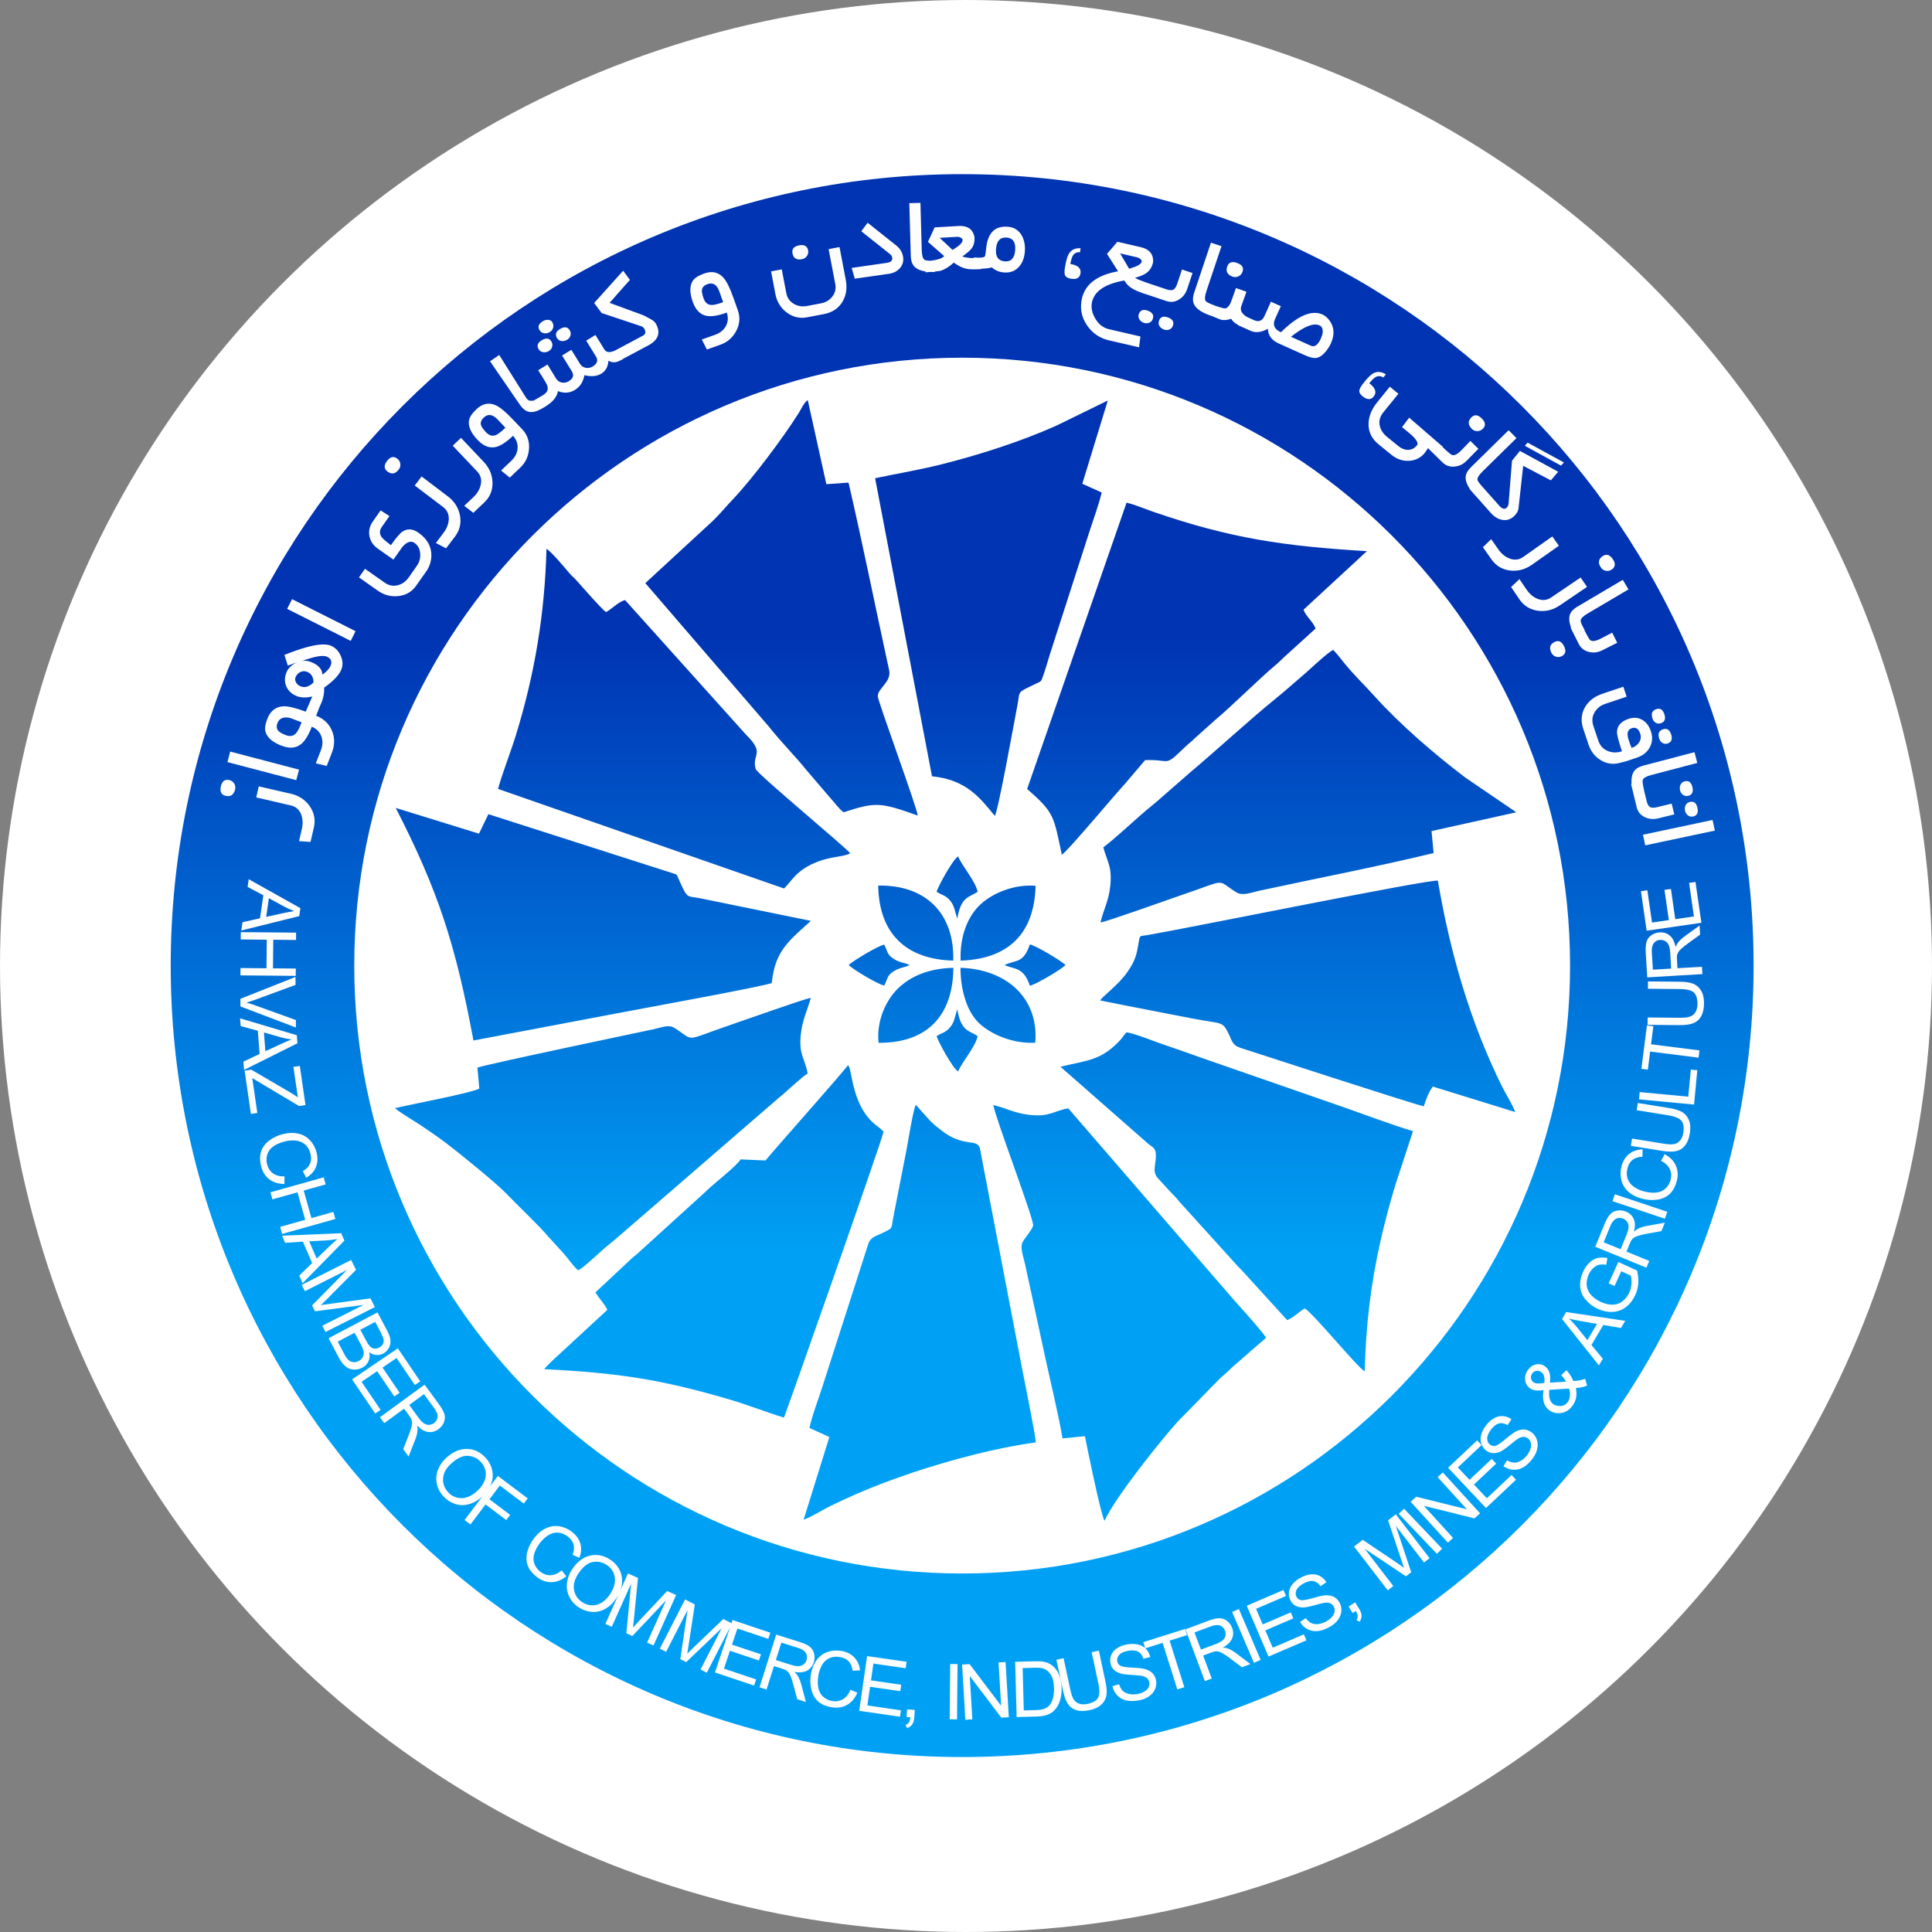
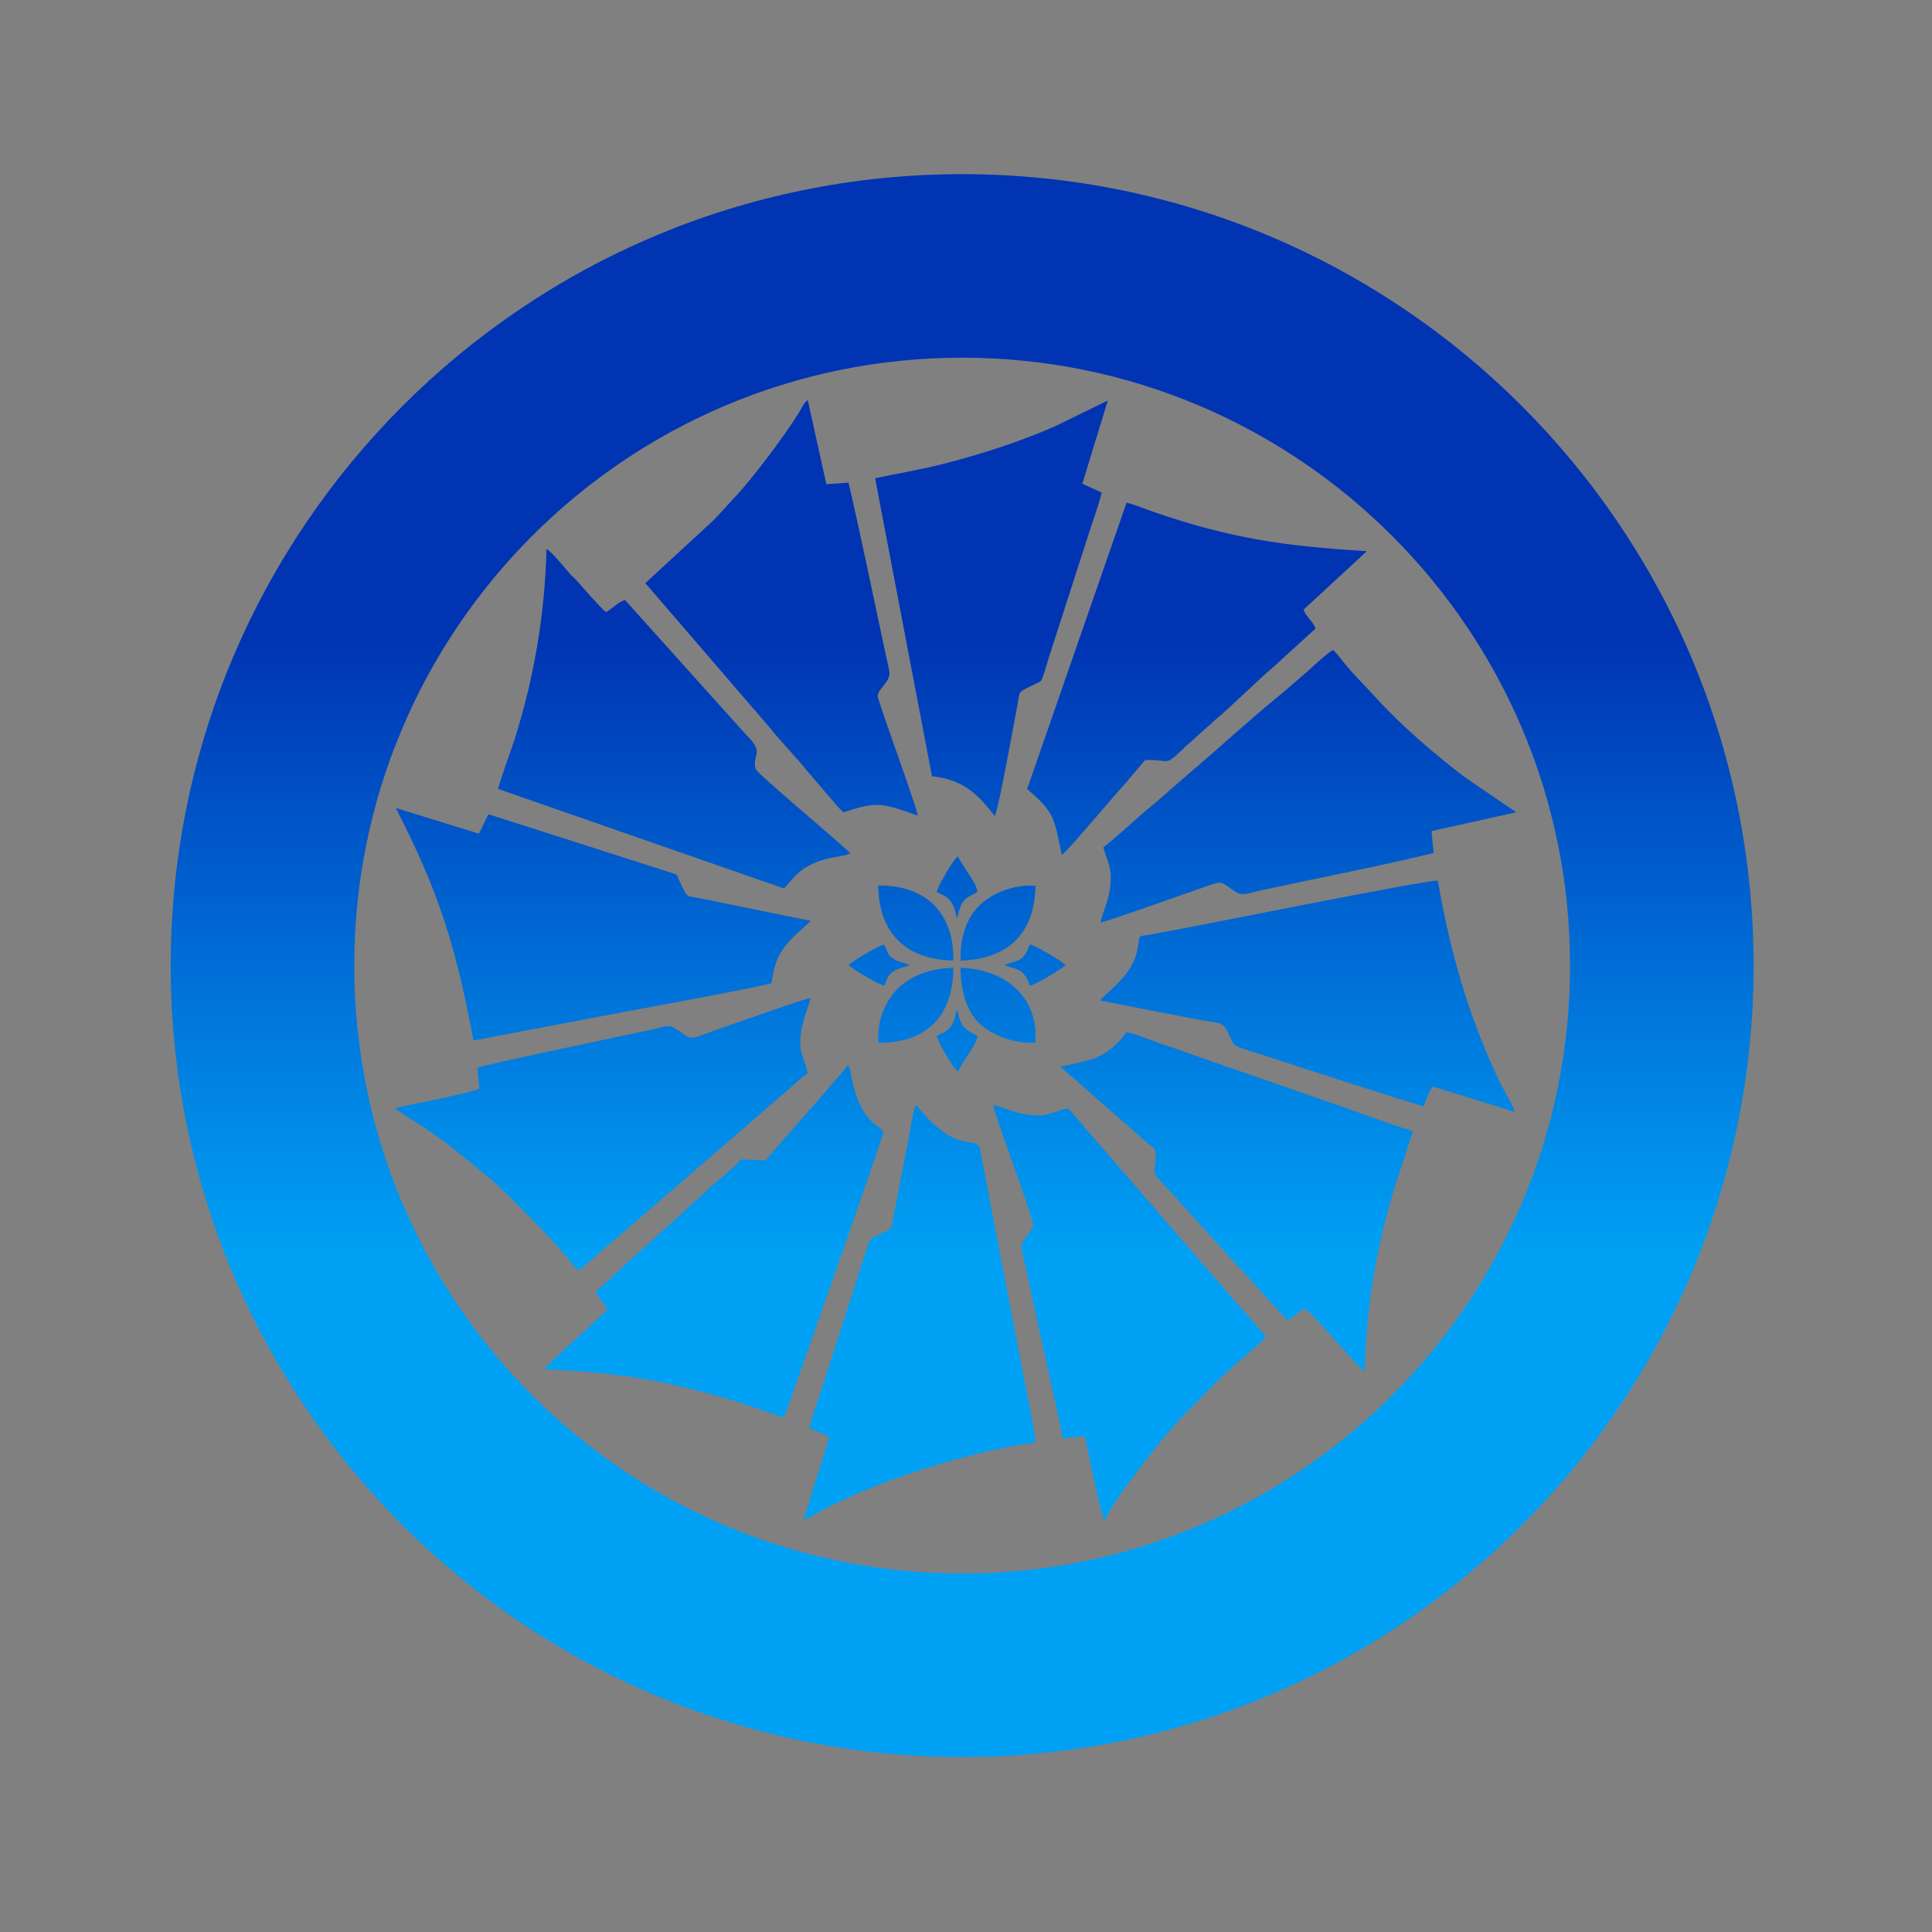
<svg xmlns="http://www.w3.org/2000/svg" xml:space="preserve" width="500px" height="500px" version="1.1" style="shape-rendering:geometricPrecision; text-rendering:geometricPrecision; image-rendering:optimizeQuality; fill-rule:evenodd; clip-rule:evenodd" viewBox="0 0 500 500">
  <rect x="0" y="0" width="500" height="500" fill="#808080" stroke="none" />
  <defs>
    <style type="text/css">
   
    .fil0 {fill:white}
    .fil2 {fill:#FEFEFE;fill-rule:nonzero}
    .fil1 {fill:url(#id0)}
   
  </style>
    <linearGradient id="id0" gradientUnits="userSpaceOnUse" x1="248.95" y1="165.01" x2="248.95" y2="325.41">
      <stop offset="0" style="stop-opacity:1; stop-color:#0034B3" />
      <stop offset="1" style="stop-opacity:1; stop-color:#00A1F5" />
    </linearGradient>
  </defs>
  <g id="Layer_x0020_1">
-     <circle class="fil0" cx="250" cy="250" r="250" />
    <path class="fil1" d="M285.54 219.29c1.04,3.86 2.3,4.88 1.8,9.98 -0.37,3.78 -1.77,6.21 -2.54,9.48 2.47,-0.51 16.87,-5.71 20.67,-7 12.73,-4.31 9.02,-4.2 14.53,-0.8 1.6,0.98 3.83,0.03 5.69,-0.38 15.06,-3.27 30.43,-6.19 45.33,-9.8l-0.54 -5.69 21.94 -4.86 -13.19 -8.98c-7.99,-6.06 -16.95,-13.78 -23.52,-21.09 -2.71,-3.02 -5.33,-5.44 -8.04,-8.83 -0.8,-1.02 -1.74,-2.21 -2.62,-3.11 -1.41,0.58 -5.8,4.81 -7.42,6.19 -2.5,2.12 -4.92,4.33 -7.48,6.39 -6.39,5.16 -15.6,13.63 -22.32,19.27l-7.4 6.46c-1.06,1 -2.55,2.14 -3.77,3.17 -3.18,2.7 -8.16,7.4 -11.12,9.6zm-43.15 48.87c1.44,-0.97 2.33,-0.82 3.61,-2.44 1.1,-1.39 1.12,-2.81 1.75,-4.52 0.99,5.86 3.07,5.41 5.27,6.96 -0.68,2.92 -3.99,6.58 -5.07,9.14 -1.46,-0.88 -5.28,-8.01 -5.56,-9.14zm-15.91 -144.39l14.72 77.14c8.87,0.84 12.56,5.7 16.25,10.25 0.86,-1.19 4.92,-23.74 5.88,-28.77 0.72,-3.8 -0.31,-2.98 4.8,-5.47 1.33,-0.64 1.26,-0.44 1.77,-1.84 0.65,-1.82 1.18,-3.68 1.73,-5.5l10.14 -31.46c1.07,-3.36 2.56,-7.34 3.35,-10.66l-5.02 -2.26 6.6 -21.55 -13.31 6.51c-9.21,4.12 -20.34,7.69 -30.25,10.14 -5.53,1.36 -11.11,2.29 -16.66,3.47zm145.64 104.15c-1.94,-0.48 -64.06,12.17 -75.11,14.07 -1.95,0.33 -2,-0.07 -2.28,1.68 -0.56,3.39 -0.85,4.83 -2.94,7.86 -2.4,3.51 -6.8,6.53 -7.03,7.39 7.79,1.59 15.43,3.01 23.22,4.55 8.29,1.63 8.28,0.65 9.92,3.93 0.97,1.95 0.95,3.08 3.14,3.79 4.83,1.56 44.91,14.62 47.44,15.12 0.47,-1.56 1.33,-3.84 2.34,-5.11l21.32 6.6c-0.69,-1.92 -2.44,-4.65 -3.49,-6.77 -8.21,-16.62 -13.38,-34.55 -16.53,-53.11zm-243.23 -23.75l74.02 25.77c2.07,-2.03 2.84,-4.09 6.9,-6.15 4.51,-2.28 8.53,-1.91 10.22,-2.96 -1.04,-1.45 -24.14,-20.59 -24.47,-21.82 -1.06,-3.89 2.56,-3.91 -2.4,-8.78l-31.39 -34.93c-1.81,0.46 -3.32,2.27 -4.94,3.11 -1.22,-0.87 -6.03,-6.4 -7.54,-8.1 -0.66,-0.74 -1.29,-1.22 -1.94,-1.98 -1.3,-1.52 -4.73,-5.67 -5.92,-6.27 -0.45,16.9 -3.05,32.4 -7.92,48.21 -1.44,4.67 -3.41,9.52 -4.62,13.9zm80.12 73.67c-0.58,-3.8 -2.36,-4.74 -1.76,-10.16 0.41,-3.73 1.71,-6.28 2.59,-9.45 -2.28,0.47 -17.05,5.75 -20.68,6.98 -12.62,4.28 -9.06,4.35 -14.57,0.84 -1.55,-0.99 -3.28,-0.15 -5.38,0.3 -2.95,0.63 -43.87,9.21 -45.65,9.95l0.48 5.41c-1.76,1.11 -18.34,4.23 -21.8,5.07 0.81,0.88 5.17,3.45 6.74,4.5 2.32,1.56 4.4,2.99 6.55,4.61 2.93,2.21 12.79,10.2 15.26,12.77 2.98,3.1 8.74,8.56 11.02,11.28l4.02 4.41c1.14,1.27 2.35,3.12 3.76,4.4 1.22,-0.55 2.8,-2.15 3.9,-3.06 1.34,-1.12 2.35,-2.2 3.67,-3.25 2.55,-2.04 5,-4.28 7.49,-6.39l36.99 -32.01c1.85,-1.45 5.88,-5.38 7.37,-6.2zm88.29 18.29c0.72,0.57 1.63,0.9 1.79,2.16 0.35,2.81 -1.17,4.68 0.57,6.63l3.76 4.08c0.92,0.89 1.13,1.18 1.86,2.06l14.89 16.45c0.74,0.82 1.25,1.21 1.91,2.01l11.04 12.13c1.55,-0.58 3.02,-2.14 4.52,-3.03 2.06,1.03 13.85,15.51 15.54,16.26 0.31,-11.82 1.55,-22.36 4.02,-33.39 1.14,-5.05 2.45,-10.02 3.91,-14.8l4.57 -13.95c-5.98,-1.8 -12.54,-4.32 -18.5,-6.39l-37.13 -12.9c-3.14,-1.14 -6.06,-2.16 -9.16,-3.2 -2.19,-0.74 -7.32,-2.84 -9.36,-3.08 -0.8,0.84 -0.82,1.12 -1.51,1.88 -5.04,5.51 -8.66,5.31 -15.57,7.03l22.85 20.05zm-82.66 75.77l-6.67 21.41c2.05,-0.73 4.73,-2.47 6.89,-3.53 2.25,-1.1 4.51,-2.15 6.79,-3.15 4.67,-2.02 9.4,-3.8 14.39,-5.48 9.42,-3.16 21.71,-6.49 32.02,-7.85 -0.11,-2.24 -2.98,-16.1 -3.63,-19.57l-10.85 -56.65c-0.86,-2.5 -4.24,-0.05 -9.95,-4.53 -1.35,-1.06 -2.4,-1.86 -3.49,-3.13l-2.98 -3.34c-0.03,-0.09 -0.11,-0.09 -0.17,-0.13 -0.75,1.66 -1.91,9.17 -2.36,11.48l-3.4 17.38c-0.64,3.31 0.01,2.89 -2.73,4.23 -1.89,0.93 -3.21,1.05 -3.85,3.07l-11.8 36.73c-0.99,3.15 -2.67,7.43 -3.37,10.71l5.16 2.35zm33.93 -121.43c0.02,6.19 1.86,11.7 5.08,14.57 3.04,2.71 8.48,5.12 14.28,4.81 0.96,-12 -7.97,-19.06 -19.36,-19.38zm-1.87 -1.87c0.34,-12.25 -7.18,-19.64 -19.42,-19.41 0.2,12.32 7.1,19.09 19.42,19.41zm-19.33 21.28c12.52,0.08 19.26,-6.96 19.36,-19.41 -6.24,0.14 -10.98,2.11 -14.29,5.3 -2.92,2.82 -5.68,8.12 -5.07,14.11zm21.24 -21.27c12.37,-0.41 19.09,-7 19.4,-19.37 -5.86,-0.45 -11.36,2.07 -14.37,4.92 -3.2,3.03 -5.28,8.16 -5.03,14.45zm11.36 1.15c2.44,1.14 4.92,0.38 6.56,5.35 1.75,-0.42 8.22,-4.29 9.23,-5.35 -0.92,-1 -7.49,-4.94 -9.23,-5.35 -1.71,5.04 -3.58,3.91 -6.56,5.35zm-17.58 -18.98c1.44,0.96 2.33,0.82 3.61,2.43 1.1,1.4 1.12,2.81 1.75,4.52 0.99,-5.85 3.07,-5.4 5.27,-6.95 -0.68,-2.93 -3.99,-6.58 -5.07,-9.14 -1.46,0.88 -5.28,8.01 -5.56,9.14zm-22.75 18.98c0.99,1.03 7.62,5.06 9.21,5.29 0.98,-1.93 0.71,-2.54 2.29,-3.59 1.64,-1.09 2.76,-0.98 4.28,-1.7 -1.44,-0.71 -2.56,-0.55 -4.26,-1.7 -1.61,-1.08 -1.36,-1.64 -2.31,-3.59 -1.56,0.24 -8.35,4.35 -9.21,5.29zm29.37 -204.69c113.11,0 204.82,91.71 204.82,204.83 0,113.11 -91.71,204.82 -204.82,204.82 -113.12,0 -204.83,-91.71 -204.83,-204.82 0,-113.12 91.71,-204.83 204.83,-204.83zm0 47.5c86.88,0 157.32,70.44 157.32,157.33 0,86.88 -70.44,157.32 -157.32,157.32 -86.89,0 -157.33,-70.44 -157.33,-157.32 0,-86.89 70.44,-157.33 157.33,-157.33zm17.32 195.95c-3.79,-0.43 -6.16,-1.83 -9.25,-2.53 0.3,2.74 10.58,29.67 10.29,31.19 -0.2,1 -2.18,3.23 -2.72,4.28 -0.73,1.43 0.25,3.91 0.59,5.52 1.64,7.55 3.28,15.05 4.88,22.57 1.13,5.33 4.22,18.29 4.85,22.7l5.81 -0.56c0.11,0.7 4.17,20.73 5.08,21.88 2.73,-6.05 14.72,-21.02 18.94,-25.66l11.03 -11.27c1.06,-0.96 2.02,-1.72 2.99,-2.73l8.83 -7.69c-0.39,-0.9 -5.29,-6.45 -6.3,-7.54 -2.36,-2.59 -4.16,-4.8 -6.46,-7.39l-38.42 -44.45c-3.84,0.65 -4.72,2.29 -10.14,1.68zm-63.45 78.36c0.38,-0.69 25.09,-70.93 25.8,-74.01l-1.02 -0.95c-0.38,-0.29 -0.47,-0.35 -0.84,-0.64 -6.08,-4.68 -6.19,-13.2 -7.1,-15.22l-0.26 -0.41c-0.76,1.3 -18.95,21.72 -21.35,24.68l-6.45 -0.28c-1.02,1.76 -7.32,6.55 -9.37,8.65l-16.57 15.06c-0.81,0.83 -1.58,1.29 -2.42,2.1l-9.2 8.6c0.93,1.61 2.29,2.85 3.09,4.52l-12.41 11.47c-0.75,0.64 -3.66,3.38 -3.94,3.89 19.15,0.94 30.36,2.67 48.17,7.91 4.86,1.44 9.33,3.23 13.87,4.63zm-80.35 -97.6l38.67 -7.32c4.57,-0.89 37.04,-6.78 38.53,-7.57 0.65,-6.25 2.71,-9.22 6.65,-12.93l3.47 -3.14 -28.77 -5.87c-3.48,-0.67 -3.05,0.34 -5.4,-4.85 -0.62,-1.38 -0.29,-1.21 -1.9,-1.71l-47.39 -15.18 -2.43 5.04 -21.54 -6.66c11.12,21.7 15.51,35.59 20.11,60.19zm44.48 -118.37l31.96 37.12c2.89,3.7 7.34,8.23 9.64,11.15l6.39 7.47c1.26,1.38 2,2.53 3.31,3.57 8.33,-2.71 9.49,-2.62 19.2,0.85 -0.17,-2.09 -10.39,-29.76 -10.35,-30.94 0.07,-2.04 3.57,-3.67 2.96,-6.65 -0.22,-1.05 -0.44,-1.94 -0.65,-2.97 -3.29,-15.2 -6.36,-30.44 -9.87,-45.61l-5.74 0.4 -4.81 -21.75c-0.94,0.58 -1.68,2.27 -2.3,3.26 -3.83,6.17 -12.07,17.14 -16.93,22.25 -2.01,2.1 -3.45,3.92 -5.37,5.77l-17.44 16.08zm98.81 53.29c7.15,6.19 6.84,7.05 8.98,17 1.42,-0.77 13.87,-15.74 16.29,-18.29l5.26 -6.19c6.95,-0.28 4.68,2.06 10.41,-3.46 0.97,-0.95 1.62,-1.33 2.69,-2.42l5.1 -4.57c3.9,-3.2 11.64,-10.9 15.46,-14.06 0.96,-0.77 1.58,-1.5 2.5,-2.31l7.96 -7.23c-0.61,-1.77 -2.48,-3.08 -3.12,-4.88l16.4 -15.15c-21.53,-1.29 -35.38,-3.34 -55.24,-10.17 -1.92,-0.66 -5.12,-2 -6.96,-2.37l-25.73 74.1z" />
-     <path class="fil2" d="M59.33 201.88c0.55,0.12 0.97,0.42 1.27,0.88 0.29,0.46 0.37,0.96 0.25,1.51 -0.33,1.43 -1.15,1.99 -2.46,1.69 -1.13,-0.26 -1.54,-1.08 -1.23,-2.45 0.31,-1.35 1.04,-1.89 2.17,-1.63zm5.04 25.66l13.37 7.49 -0.29 2.06 -15 3.72 0.31 -2.14 4.53 -1.01 0.86 -5.97 -4.07 -2.16 0.29 -1.99zm43.94 -89.67c2.3,1.62 3.41,3.65 3.33,6.08 -0.06,1.44 -0.5,2.75 -1.34,3.95l-2.57 3.64c-1.13,1.62 -2.69,2.53 -4.67,2.73 -1.9,0.21 -3.67,-0.27 -5.31,-1.42l-4.85 -3.42 1.56 -2.22 5.12 3.6c1.04,0.73 2.16,0.95 3.36,0.65 1.15,-0.29 2.09,-0.96 2.83,-2.01l2.13 -3.04c0.65,-0.92 0.93,-1.95 0.85,-3.11 -0.08,-1.22 -0.57,-2.15 -1.47,-2.79 -0.78,-0.55 -1.66,-0.37 -2.66,0.53 -0.26,0.25 -0.43,0.42 -0.5,0.52l-2.3 3.27 -4.04 -2.84c-1.2,-0.85 -1.93,-1.95 -2.17,-3.27 -0.25,-1.33 0.06,-2.6 0.92,-3.82l1.98 -2.81 2.28 1.47 -1.98 2.82c-0.6,0.84 -0.63,1.69 -0.11,2.54 0.25,0.4 1.08,1.12 2.47,2.17 1.3,-1.86 2.29,-3.02 2.95,-3.48 1.3,-0.88 2.69,-0.79 4.19,0.26zm-5.5 -19.18c0.45,0.34 0.71,0.78 0.79,1.32 0.08,0.54 -0.05,1.04 -0.39,1.48 -0.88,1.17 -1.86,1.35 -2.93,0.54 -0.93,-0.71 -0.97,-1.62 -0.12,-2.73 0.84,-1.11 1.72,-1.31 2.65,-0.61zm13.1 9.77c1.67,1.27 2.71,2.88 3.11,4.85 0.41,2.04 -0.02,3.9 -1.28,5.57l-2.3 3.03 -2.63 -1.39 1.95 -2.59c0.84,-1.1 1.3,-2.26 1.38,-3.45 0.08,-1.37 -0.42,-2.46 -1.47,-3.27l-7.34 -5.56 1.78 -2.34 6.8 5.15zm9.26 -8.95c1.46,1.55 2.22,3.31 2.29,5.31 0.07,2.07 -0.65,3.83 -2.18,5.27l-2.78 2.63 -2.36 -1.82 2.36 -2.22c1.01,-0.96 1.64,-2.02 1.9,-3.17 0.32,-1.35 0.01,-2.51 -0.9,-3.48l-6.33 -6.69 2.14 -2.02 5.86 6.19zm9.95 -8.45c1.32,1.39 1.92,3.07 1.79,5.03 -0.12,1.97 -0.88,3.62 -2.28,4.95l-2.7 2.57 -2.25 -1.84 2.63 -2.5c0.99,-0.94 1.54,-2 1.64,-3.19 0.11,-1.18 -0.28,-2.29 -1.17,-3.3 -1.74,1.65 -3.23,2.61 -4.45,2.9 -1.64,0.38 -3.22,-0.23 -4.74,-1.84 -1.66,-1.74 -2.4,-3.36 -2.24,-4.85 0.09,-0.91 0.74,-1.93 1.93,-3.06 1.58,-1.51 3.27,-1.85 5.06,-1.03 1.11,0.52 2.54,1.7 4.29,3.55l2.49 2.61zm-4.32 -0.36l-2.03 -2.15c-1.29,-1.35 -2.48,-1.51 -3.58,-0.48 -0.66,0.64 -0.9,1.29 -0.7,1.95 0.15,0.48 0.57,1.09 1.28,1.84 0.84,0.88 1.73,1.11 2.66,0.69 0.51,-0.22 1.3,-0.84 2.37,-1.85zm11.14 -6.02c-2,1.38 -3.57,2.14 -4.91,1.93 -0.89,-0.13 -1.72,-0.76 -2.51,-1.9l-7.7 -11.21 2.38 -1.63 6.98 11.11c0.64,1.01 1.4,0.7 1.94,0.7 0.33,-0.01 1.1,-0.4 2.3,-1.18l1.52 2.18zm0.39 -18.77c-0.47,0.29 -0.95,0.41 -1.45,0.35 -0.54,-0.07 -0.95,-0.34 -1.23,-0.79 -0.55,-0.88 -0.27,-1.66 0.83,-2.34 0.41,-0.25 0.85,-0.37 1.29,-0.36 0.53,0.01 0.91,0.2 1.15,0.59 0.28,0.45 0.36,0.92 0.24,1.41 -0.11,0.48 -0.38,0.87 -0.83,1.14zm5.11 -0.45c0.26,0.43 0.33,0.88 0.2,1.35 -0.12,0.47 -0.41,0.85 -0.84,1.11 -0.46,0.29 -0.95,0.4 -1.46,0.34 -0.51,-0.06 -0.91,-0.32 -1.19,-0.78 -0.55,-0.89 -0.3,-1.66 0.75,-2.31 1.14,-0.7 1.99,-0.61 2.54,0.29zm-4.74 2.91c0.26,0.42 0.32,0.87 0.2,1.35 -0.12,0.48 -0.4,0.85 -0.81,1.1 -0.47,0.29 -0.95,0.4 -1.46,0.34 -0.54,-0.06 -0.94,-0.32 -1.22,-0.77 -0.54,-0.89 -0.29,-1.66 0.76,-2.31 1.14,-0.7 1.98,-0.6 2.53,0.29zm18.99 4.25l-0.94 0.58 -0.97 0.4c-0.74,0.28 -1.51,0.21 -2.32,-0.23 -0.1,1.53 -0.7,2.63 -1.8,3.31 -1.16,0.72 -2.63,0.85 -4.42,0.42 -0.29,1.71 -1.11,2.99 -2.45,3.81 -1.35,0.83 -2.81,0.93 -4.39,0.31 -0.19,1.09 -0.83,2.11 -1.91,3.04 -0.52,0.44 -1.63,1 -3.17,1.95l-1.48 -2.38 2.29 -1.32c0.86,-0.49 1.35,-0.96 1.5,-1.35 0.25,-0.62 0.11,-1.37 -0.42,-2.24l-1.92 -3.11 2.4 -1.48 2.23 3.64c0.36,0.59 0.87,0.93 1.53,1.04 0.61,0.11 1.21,-0.02 1.79,-0.38 1.12,-0.68 1.37,-1.54 0.74,-2.55l-2.51 -4.08 2.4 -1.47 2.22 3.61c0.36,0.58 0.86,0.93 1.51,1.05 0.64,0.11 1.26,-0.01 1.84,-0.37 1.15,-0.71 1.41,-1.57 0.78,-2.59l-2.51 -4.07 2.4 -1.47 2.31 3.76c0.61,0.98 1.86,0.89 3.76,-0.28l1.51 2.45zm8.11 -8.74c1.23,2.3 0.55,4.14 -2.03,5.52l-7.93 4.22 -1.36 -2.54 7.92 -4.22c0.67,-0.35 0.79,-0.93 0.37,-1.72 -0.19,-0.36 -0.45,-0.6 -0.79,-0.7l-10.28 -3.43 -1.93 -2.6 7.5 -8.35 1.75 2.37 -5.26 5.95 8.3 3.04c0.59,0.22 1.42,0.64 2.48,1.25 0.6,0.34 1.02,0.75 1.26,1.21zm21.15 -3.59c0.64,1.8 0.51,3.58 -0.4,5.33 -0.92,1.75 -2.28,2.94 -4.1,3.59l-3.51 1.25 -1.31 -2.6 3.42 -1.21c1.29,-0.46 2.22,-1.2 2.8,-2.25 0.57,-1.04 0.66,-2.2 0.26,-3.5 -2.25,0.81 -4,1.09 -5.24,0.85 -1.64,-0.32 -2.84,-1.52 -3.58,-3.61 -0.81,-2.26 -0.83,-4.04 -0.08,-5.34 0.46,-0.79 1.46,-1.46 3.01,-2.01 2.05,-0.74 3.73,-0.36 5.04,1.12 0.8,0.92 1.63,2.58 2.48,4.98l1.21 3.4zm-3.8 -2.09l-0.99 -2.78c-0.62,-1.76 -1.65,-2.39 -3.06,-1.89 -0.86,0.3 -1.35,0.81 -1.44,1.49 -0.06,0.5 0.08,1.23 0.43,2.21 0.4,1.14 1.12,1.71 2.15,1.7 0.55,0.01 1.53,-0.24 2.91,-0.73zm21.99 -13.41c0.1,0.53 0,1.02 -0.31,1.47 -0.31,0.45 -0.73,0.72 -1.28,0.82 -1.39,0.27 -2.21,-0.23 -2.45,-1.51 -0.22,-1.12 0.34,-1.81 1.68,-2.07 1.36,-0.26 2.15,0.18 2.36,1.29zm9.73 7.55c0.42,2.21 0.14,4.13 -0.85,5.77 -1.03,1.7 -2.63,2.77 -4.8,3.18l-4.35 0.83c-1.94,0.37 -3.7,-0.06 -5.31,-1.28 -1.54,-1.18 -2.5,-2.75 -2.88,-4.7l-1.12 -5.9 2.76 -0.53 1.19 6.21c0.22,1.19 0.88,2.1 1.96,2.73 1.04,0.59 2.17,0.77 3.38,0.54l3.64 -0.69c1.23,-0.24 2.21,-0.82 2.93,-1.77 0.73,-0.93 0.98,-2.01 0.75,-3.22l-1.72 -9.03 2.82 -0.54 1.6 8.4zm14.86 -5.8c0.16,1.13 -0.14,2.11 -0.89,2.93 -0.7,0.76 -1.63,1.22 -2.79,1.39l-8.83 1.27 -0.81 -2.79 9.07 -1.31c1.06,-0.15 1.53,-0.6 1.43,-1.34 -0.06,-0.37 -0.26,-0.7 -0.61,-0.96l-7.4 -5.88 1.64 -2.21 7.38 5.87c1.03,0.81 1.63,1.82 1.81,3.03zm8.22 3.85c-2.43,0.07 -4.15,-0.35 -5.16,-1.26 -0.68,-0.59 -1.04,-1.58 -1.08,-2.96l-0.38 -13.59 2.88 -0.08 0.34 12.33c0.04,1.33 0.29,2.13 0.74,2.42 0.28,0.17 1.14,0.26 2.58,0.26l0.08 2.88zm12 -0.74c-1.79,0.1 -3.04,0.07 -3.76,-0.08 -1,-0.18 -2.12,-0.72 -3.36,-1.61 -1.14,1.07 -2.3,1.78 -3.48,2.14 -0.27,0.07 -1.54,0.2 -3.8,0.38l-0.17 -2.87c2.67,-0.16 4.33,-0.6 4.98,-1.33l-4.21 -3.69c0.55,-1.14 1.13,-2.39 1.72,-3.74l6.14 -0.36c1.97,-0.12 3.26,0.51 3.87,1.86 0.19,0.44 0.3,0.8 0.32,1.08 0.07,1.17 -0.2,2.15 -0.8,2.94 -0.39,0.5 -1.18,1.17 -2.36,2.02 1.16,0.37 2.74,0.5 4.75,0.38l0.16 2.88zm-4.83 -7.54c-0.01,-0.26 -0.19,-0.47 -0.53,-0.63 -0.28,-0.14 -0.56,-0.21 -0.84,-0.19l-4.57 0.26 3.33 3.12c1.78,-1.04 2.65,-1.9 2.61,-2.56zm16.11 3.01c-0.13,1.64 -0.64,2.96 -1.54,3.95 -0.98,1.09 -2.27,1.57 -3.87,1.44 -1.22,-0.09 -2.27,-0.53 -3.15,-1.32 -0.95,0.33 -2.59,0.44 -4.9,0.31l0.22 -2.87c1.63,0.13 2.59,0.04 2.89,-0.26 0.09,-0.09 0.21,-0.82 0.35,-2.18 0.4,-3.93 2.25,-5.76 5.58,-5.51 1.59,0.12 2.78,0.85 3.58,2.19 0.68,1.18 0.96,2.59 0.84,4.25zm-2.5 -0.37c0.16,-2.06 -0.59,-3.15 -2.22,-3.27 -1.67,-0.13 -2.58,0.87 -2.75,3.01 -0.15,1.97 0.61,3.02 2.27,3.15 1.64,0.13 2.54,-0.84 2.7,-2.89zm16.9 6c-0.19,1.16 -1,1.62 -2.44,1.39 -0.85,-0.14 -1.38,-0.46 -1.58,-0.96 -0.15,-0.37 -0.16,-1 -0.01,-1.9 0.27,-1.7 0.6,-2.88 0.97,-3.53 0.64,-1.1 1.67,-1.6 3.1,-1.5l-0.17 1.03c-0.84,-0.06 -1.46,0.24 -1.87,0.92 -0.21,0.36 -0.43,1.06 -0.64,2.11 1.97,0.32 2.86,1.13 2.64,2.44zm18.61 5.86c-1.91,-0.44 -3.24,-1 -4.06,-1.35 -1.51,-0.64 -2.57,-1.53 -3.19,-2.67 -4.93,0.86 -7.72,2.72 -8.37,5.55 -0.33,1.44 -0.01,2.94 0.96,4.51 0.86,1.37 2,2.22 3.39,2.54l8.17 1.89 -0.35 2.8 -7.72 -1.78c-2.49,-0.57 -4.43,-1.91 -5.82,-4.01 -1.4,-2.1 -1.81,-4.4 -1.24,-6.87 0.86,-3.71 3.97,-6.04 9.34,-7.01l-2.87 -4.52c0.85,-0.94 1.75,-1.98 2.7,-3.12l5.98 1.38c1.92,0.44 2.99,1.41 3.22,2.89 0.07,0.47 0.08,0.84 0.02,1.12 -0.27,1.15 -0.82,2.04 -1.66,2.66 -0.62,0.47 -1.62,0.9 -2.99,1.27 0.75,0.55 2.66,1.08 5.09,2.06l-0.6 2.66zm-2.78 -8.85c0.06,-0.26 -0.06,-0.52 -0.37,-0.76 -0.25,-0.2 -0.51,-0.33 -0.79,-0.4l-4.42 -1.02 2.34 3.97c2.02,-0.58 3.09,-1.17 3.24,-1.79zm11.79 7.02c-0.39,1.18 -1.08,2.08 -2.07,2.71 -1.05,0.67 -2.15,0.81 -3.3,0.43l-5.82 -1.96 0.91 -2.73 4.97 1.67c0.75,0.25 1.33,0.27 1.72,0.06 0.4,-0.21 0.73,-0.7 0.99,-1.48l1.25 -3.74 2.73 0.92 -1.38 4.12zm-3.7 9.49c-0.15,0.47 -0.45,0.8 -0.89,0.99 -0.44,0.19 -0.9,0.2 -1.38,0.04 -0.51,-0.17 -0.9,-0.45 -1.16,-0.84 -0.3,-0.44 -0.36,-0.91 -0.19,-1.4 0.33,-1.02 1.08,-1.33 2.24,-0.94 1.26,0.42 1.72,1.14 1.38,2.15zm-5.21 -1.74c-0.15,0.46 -0.45,0.79 -0.89,0.98 -0.45,0.19 -0.9,0.21 -1.38,0.05 -0.51,-0.17 -0.9,-0.45 -1.16,-0.85 -0.3,-0.44 -0.36,-0.9 -0.2,-1.4 0.34,-1.01 1.09,-1.33 2.24,-0.94 1.27,0.42 1.73,1.14 1.39,2.16zm15.15 -0.78c-2.3,-0.77 -3.79,-1.71 -4.43,-2.91 -0.43,-0.78 -0.43,-1.84 0.01,-3.15l4.32 -12.89 2.73 0.91 -3.92 11.7c-0.42,1.26 -0.47,2.1 -0.14,2.53 0.21,0.26 0.98,0.64 2.33,1.13l-0.9 2.68zm8.07 -11.39c-0.19,0.53 -0.54,0.91 -1.03,1.15 -0.5,0.24 -1.01,0.27 -1.53,0.09 -1.38,-0.5 -1.84,-1.38 -1.39,-2.64 0.38,-1.08 1.23,-1.38 2.53,-0.92 1.33,0.47 1.8,1.24 1.42,2.32zm1.35 14.74l-0.89 -0.31c-1.7,-0.61 -2.84,-1.31 -3.39,-2.29 -1.15,0.38 -2.16,0.46 -2.98,0.12l-4.37 -1.79 0.88 -2.5c2.81,1 4.41,1.49 4.81,1.49 0.68,0 1.26,-0.69 1.76,-2.09 0.12,-0.35 0.31,-0.88 0.57,-1.59 0.25,-0.72 0.44,-1.25 0.56,-1.6l2.72 0.96 -1.33 3.72c-0.47,1.33 0.42,2.5 2.64,3.34l-0.98 2.54zm21.53 3.76c-0.33,0.73 -0.79,1.45 -1.37,2.15 -0.86,1.03 -1.73,1.58 -2.6,1.64 -0.67,0.05 -1.64,-0.21 -2.91,-0.78l-6.64 -2.99c-1.81,-0.81 -2.74,-2.08 -2.79,-3.8 -1.67,0.95 -3.17,1.12 -4.49,0.53l-3.17 -1.43 1.18 -2.62 2.91 1.3c1.22,0.55 2.12,0.18 2.71,-1.12l1.64 -3.66 2.57 1.16 -1.51 3.36c-0.67,1.49 -0.16,2.61 1.53,3.39 4.37,-4.32 7.97,-5.85 10.78,-4.59 0.64,0.29 1.23,0.8 1.78,1.52 1.26,1.71 1.39,3.7 0.38,5.94zm-2.59 -1.26c0.52,-1.17 0.62,-2.1 0.28,-2.77 -0.14,-0.29 -0.36,-0.5 -0.66,-0.63 -1.54,-0.69 -4,0.29 -7.37,2.96l5.14 2.31c0.98,0.44 1.85,-0.19 2.61,-1.87zm13.69 14.98c-0.71,0.93 -1.65,0.95 -2.81,0.06 -0.68,-0.52 -1,-1.05 -0.93,-1.58 0.04,-0.4 0.33,-0.96 0.88,-1.68 1.06,-1.38 1.9,-2.26 2.54,-2.66 1.07,-0.66 2.22,-0.62 3.43,0.15l-0.63 0.83c-0.71,-0.45 -1.41,-0.48 -2.08,-0.08 -0.36,0.22 -0.89,0.73 -1.57,1.56 1.59,1.21 1.98,2.35 1.17,3.4zm16.08 15.1l-2.07 -1.68 -0.79 1.18c-1.05,1.29 -2.42,1.99 -4.12,2.08 -1.65,0.07 -3.13,-0.43 -4.45,-1.49l-3.43 -2.79c-1.76,-1.42 -2.62,-3.19 -2.58,-5.3 0.03,-1.93 0.79,-3.79 2.26,-5.6l3.24 -4 2.23 1.82 -3.93 4.84c-0.86,1.07 -1.16,2.2 -0.91,3.41 0.24,1.11 0.9,2.11 1.99,2.99l2.87 2.33c0.79,0.64 1.62,0.96 2.47,0.95 0.92,-0.01 1.69,-0.41 2.33,-1.2 0.39,-0.48 -0.05,-1.33 -1.33,-2.54 -0.23,-0.23 -1.08,-0.94 -2.56,-2.14l1.85 -2.45 8.76 7.57 -1.83 2.02zm12.15 -6.72c-0.39,0.4 -0.87,0.61 -1.42,0.62 -0.55,0 -1.03,-0.19 -1.42,-0.57 -1.04,-1.03 -1.09,-2.02 -0.15,-2.98 0.8,-0.81 1.69,-0.73 2.68,0.24 1,0.98 1.11,1.88 0.31,2.69zm-4.21 8.29c-0.86,0.88 -1.88,1.38 -3.07,1.49 -1.26,0.13 -2.32,-0.23 -3.17,-1.07l-3.36 -3.3 1.98 -2.01c2.15,2.11 3.43,3.2 3.75,3.36 0.62,0.28 1.45,-0.11 2.5,-1.17 0.26,-0.27 0.65,-0.67 1.17,-1.22 0.51,-0.55 0.91,-0.96 1.17,-1.22l2.08 2.04 -3.05 3.1zm2.33 9.06c-1.7,-1.73 -2.56,-3.28 -2.59,-4.65 -0.03,-0.89 0.45,-1.83 1.44,-2.8l9.7 -9.52 2.02 2.05 -8.8 8.65c-0.95,0.93 -1.38,1.66 -1.28,2.19 0.07,0.32 0.59,1.01 1.56,2.06l-2.05 2.02zm22.1 -7.81l-9.37 -5.13 0.73 -0.82 9.41 5.14 -0.77 0.81zm-12.24 13.17c-0.92,0.81 -1.95,1.09 -3.09,0.85 -1.03,-0.22 -1.96,-0.79 -2.8,-1.73l-5.57 -6.27 2.15 -1.91 5.58 6.28c0.73,0.82 1.36,0.99 1.9,0.51 0.3,-0.27 0.47,-0.65 0.51,-1.16l0.87 -11 2.05 -2.55 9.91 5.4 -1.9 2.23 -7.16 -3.77 -1.2 10.94c-0.09,0.79 -0.51,1.52 -1.25,2.18zm4.72 12.48c-1.74,1.22 -3.6,1.72 -5.58,1.51 -2.06,-0.23 -3.7,-1.2 -4.91,-2.91l-2.2 -3.14 2.14 -2.07 1.86 2.65c0.81,1.14 1.76,1.92 2.87,2.34 1.28,0.51 2.48,0.37 3.56,-0.39l7.53 -5.31 1.7 2.41 -6.97 4.91zm20.64 1.25c-0.47,0.32 -0.97,0.43 -1.51,0.33 -0.53,-0.1 -0.96,-0.38 -1.28,-0.84 -0.82,-1.22 -0.67,-2.2 0.44,-2.96 0.96,-0.65 1.84,-0.39 2.63,0.77 0.78,1.15 0.68,2.05 -0.28,2.7zm-13.45 9.28c-1.74,1.18 -3.61,1.64 -5.59,1.39 -2.07,-0.27 -3.7,-1.27 -4.87,-3l-2.13 -3.15 2.16 -2.05 1.82 2.68c0.78,1.15 1.73,1.96 2.83,2.42 1.27,0.51 2.47,0.4 3.57,-0.35l7.62 -5.16 1.65 2.43 -7.06 4.79zm3.94 7.79c-1.23,-2.09 -1.7,-3.8 -1.39,-5.13 0.18,-0.87 0.87,-1.66 2.07,-2.37l11.7 -6.91 1.47 2.48 -10.63 6.27c-1.14,0.68 -1.73,1.28 -1.76,1.82 -0.01,0.33 0.32,1.12 1.02,2.38l-2.48 1.46zm7.06 3.83c-1.1,0.56 -2.23,0.7 -3.4,0.43 -1.22,-0.29 -2.11,-0.96 -2.65,-2.03l-2.12 -4.2 2.57 -1.3c1.36,2.69 2.17,4.16 2.42,4.41 0.5,0.46 1.41,0.36 2.75,-0.31 0.33,-0.17 0.83,-0.43 1.49,-0.78 0.67,-0.36 1.18,-0.62 1.51,-0.78l1.31 2.61 -3.88 1.95zm-10.5 1.53c-0.5,0.25 -1.01,0.29 -1.52,0.11 -0.51,-0.18 -0.89,-0.51 -1.14,-1 -0.64,-1.27 -0.37,-2.2 0.8,-2.79 1.03,-0.52 1.85,-0.16 2.46,1.06 0.63,1.23 0.42,2.1 -0.6,2.62zm27.43 22.58c-0.47,0.16 -0.92,0.12 -1.32,-0.12 -0.4,-0.23 -0.68,-0.59 -0.84,-1.06 -0.44,-1.3 -0.13,-2.12 0.93,-2.48 1.01,-0.34 1.71,0.08 2.11,1.26 0.42,1.26 0.13,2.06 -0.88,2.4zm-1.76 -5.24c-0.47,0.16 -0.91,0.12 -1.32,-0.12 -0.4,-0.24 -0.68,-0.6 -0.84,-1.07 -0.43,-1.27 -0.11,-2.08 0.95,-2.44 1,-0.34 1.71,0.08 2.1,1.25 0.42,1.25 0.12,2.04 -0.89,2.38zm-8.64 9.73c-0.39,0.13 -1.13,0.32 -2.21,0.59 -1.71,0.41 -3.32,0.13 -4.83,-0.83 -1.44,-0.92 -2.45,-2.22 -3.02,-3.93l-1.39 -4.13c-0.67,-2.03 -0.52,-3.89 0.46,-5.58 0.94,-1.62 2.43,-2.78 4.48,-3.47l5.44 -1.82 0.86 2.57 -5.53 1.86c-1.27,0.42 -2.2,1.17 -2.8,2.24 -0.61,1.07 -0.7,2.24 -0.28,3.49l1.27 3.79c0.43,1.28 1.24,2.17 2.45,2.68 1.13,0.47 2.36,0.5 3.68,0.08 -0.86,-2.56 -1.29,-4.21 -1.29,-4.94 0.01,-1.65 1.02,-2.8 3.01,-3.47 1.3,-0.43 2.49,-0.34 3.56,0.29 1.02,0.61 1.74,1.58 2.19,2.91 0.52,1.54 0.41,2.95 -0.3,4.22 -0.69,1.25 -1.81,2.13 -3.35,2.64l-2.4 0.81zm1.07 -3.33c0.85,-0.28 1.49,-0.76 1.93,-1.42 0.47,-0.7 0.57,-1.47 0.29,-2.31 -0.43,-1.27 -1.16,-1.73 -2.19,-1.38 -1.09,0.36 -1.35,1.4 -0.78,3.1 0.3,0.91 0.55,1.58 0.75,2.01zm0.42 11.58c-0.62,-2.34 -0.6,-4.12 0.06,-5.31 0.42,-0.79 1.3,-1.37 2.64,-1.72l13.15 -3.45 0.73 2.78 -11.93 3.13c-1.29,0.34 -2.02,0.76 -2.19,1.27 -0.11,0.32 0,1.18 0.33,2.57l-2.79 0.73zm15.53 6.15c-0.47,0.12 -0.91,0.04 -1.31,-0.23 -0.41,-0.27 -0.67,-0.65 -0.79,-1.14 -0.13,-0.54 -0.11,-1.03 0.09,-1.47 0.22,-0.48 0.59,-0.79 1.1,-0.91 1.03,-0.25 1.69,0.23 1.98,1.43 0.31,1.3 -0.04,2.07 -1.07,2.32zm-1.29 -5.34c-0.48,0.12 -0.92,0.04 -1.32,-0.23 -0.41,-0.27 -0.67,-0.65 -0.79,-1.14 -0.13,-0.54 -0.1,-1.03 0.09,-1.47 0.22,-0.48 0.59,-0.79 1.11,-0.91 1.02,-0.25 1.68,0.23 1.97,1.43 0.32,1.3 -0.04,2.07 -1.06,2.32zm-7.83 5.84c-1.21,0.29 -2.34,0.19 -3.39,-0.31 -1.13,-0.54 -1.84,-1.39 -2.12,-2.57l-1.45 -5.97 2.8 -0.67 1.23 5.09c0.19,0.77 0.48,1.27 0.86,1.49 0.4,0.23 0.99,0.24 1.78,0.05l3.83 -0.93 0.68 2.79 -4.22 1.03zm-3.31 6.98l-0.58 -2.75 18.01 -3.82 0.59 2.75 -18.02 3.82zm-356.19 13.68l-0.7 4.83 4.14 -0.91c1.26,-0.27 2.3,-0.47 3.11,-0.59 -0.9,-0.33 -1.77,-0.72 -2.61,-1.17l-3.94 -2.16zm-7.27 8.78l14.31 0.13 -0.01 1.9 -5.9 -0.06 -0.07 7.4 5.9 0.05 -0.02 1.9 -14.31 -0.13 0.02 -1.9 6.73 0.06 0.07 -7.39 -6.74 -0.07 0.02 -1.89zm-0.11 17.26l14.26 -5.66 0.02 2.06 -10.37 3.81c-0.82,0.3 -1.6,0.56 -2.33,0.77 0.78,0.21 1.57,0.46 2.35,0.74l10.43 3.77 0.02 1.93 -14.36 -5.45 -0.02 -1.97zm-0.08 5.04l14.69 4.38 0.16 2.08 -13.82 6.9 -0.17 -2.15 4.2 -1.98 -0.46 -6.01 -4.44 -1.21 -0.16 -2.01zm6.18 3.66l0.37 4.86 3.84 -1.79c1.17,-0.54 2.14,-0.95 2.9,-1.25 -0.94,-0.12 -1.87,-0.32 -2.8,-0.58l-4.31 -1.24zm-5 9.88l1.73 -0.25 10.14 5.94c0.71,0.43 1.35,0.84 1.9,1.23l-1.14 -7.89 1.66 -0.24 1.46 10.12 -1.66 0.25 -10.97 -6.54 -1.14 -0.7 1.31 9.04 -1.67 0.24 -1.62 -11.2zm10.32 27.37l-0.02 1.96c-1.6,-0.01 -2.92,-0.43 -3.95,-1.23 -1.04,-0.81 -1.74,-1.94 -2.09,-3.39 -0.36,-1.49 -0.35,-2.78 0.03,-3.87 0.38,-1.09 1.09,-2.01 2.13,-2.79 1.04,-0.77 2.22,-1.31 3.54,-1.64 1.45,-0.35 2.78,-0.38 3.99,-0.09 1.22,0.29 2.23,0.88 3.03,1.77 0.81,0.88 1.36,1.93 1.66,3.16 0.34,1.39 0.27,2.64 -0.21,3.76 -0.48,1.12 -1.31,2.02 -2.5,2.71l-0.87 -1.7c0.94,-0.57 1.56,-1.22 1.87,-1.94 0.31,-0.73 0.36,-1.55 0.13,-2.48 -0.26,-1.07 -0.73,-1.9 -1.42,-2.49 -0.68,-0.59 -1.49,-0.93 -2.43,-1.01 -0.93,-0.08 -1.86,-0.01 -2.77,0.22 -1.18,0.28 -2.17,0.71 -2.97,1.26 -0.8,0.56 -1.33,1.26 -1.59,2.09 -0.26,0.83 -0.29,1.66 -0.08,2.51 0.25,1.03 0.76,1.82 1.52,2.39 0.77,0.57 1.77,0.84 3,0.8zm-3.64 4.12l13.78 -3.87 0.51 1.83 -5.68 1.59 2 7.13 5.68 -1.6 0.51 1.83 -13.78 3.87 -0.51 -1.83 6.49 -1.82 -2 -7.12 -6.49 1.82 -0.51 -1.83zm3 11.23l15.32 -0.64 0.82 1.91 -10.82 11.03 -0.85 -1.98 3.32 -3.24 -2.39 -5.53 -4.6 0.3 -0.8 -1.85zm7.03 1.45l1.94 4.48 3.05 -2.95c0.92,-0.89 1.7,-1.6 2.33,-2.13 -0.93,0.19 -1.88,0.31 -2.84,0.37l-4.48 0.23zm-1.93 11.28l12.78 -6.44 1.28 2.54 -7.52 7.58c-0.71,0.7 -1.23,1.22 -1.59,1.56 0.54,-0.09 1.34,-0.2 2.4,-0.35l10.44 -1.4 1.14 2.26 -12.78 6.44 -0.82 -1.62 10.69 -5.39 -12.57 1.66 -0.77 -1.53 9.03 -9.17 -10.89 5.49 -0.82 -1.63zm6.95 13.8l12.66 -6.68 2.51 4.75c0.51,0.97 0.79,1.81 0.84,2.53 0.05,0.72 -0.1,1.39 -0.46,2 -0.36,0.61 -0.83,1.07 -1.41,1.38 -0.54,0.28 -1.13,0.4 -1.76,0.36 -0.63,-0.04 -1.25,-0.28 -1.86,-0.72 0.18,0.89 0.11,1.68 -0.22,2.38 -0.32,0.69 -0.85,1.24 -1.58,1.63 -0.6,0.31 -1.22,0.47 -1.86,0.49 -0.64,0.02 -1.2,-0.08 -1.67,-0.31 -0.47,-0.22 -0.92,-0.57 -1.35,-1.05 -0.44,-0.48 -0.87,-1.13 -1.29,-1.93l-2.55 -4.83zm8.22 -2.19l1.45 2.73c0.39,0.75 0.72,1.25 0.99,1.52 0.35,0.36 0.73,0.57 1.14,0.63 0.41,0.06 0.83,-0.02 1.28,-0.26 0.42,-0.22 0.74,-0.52 0.95,-0.89 0.21,-0.37 0.28,-0.77 0.2,-1.21 -0.08,-0.43 -0.36,-1.11 -0.83,-2.02l-1.34 -2.53 -3.84 2.03zm-5.85 3.08l1.66 3.16c0.29,0.54 0.51,0.91 0.67,1.11 0.27,0.34 0.55,0.61 0.85,0.78 0.3,0.17 0.65,0.26 1.05,0.27 0.4,0 0.8,-0.1 1.2,-0.32 0.47,-0.25 0.82,-0.58 1.04,-1.01 0.23,-0.43 0.29,-0.89 0.21,-1.4 -0.09,-0.5 -0.34,-1.16 -0.77,-1.96l-1.54 -2.93 -4.37 2.3zm3.71 9.77l11.84 -8.04 5.8 8.55 -1.39 0.94 -4.74 -6.98 -3.63 2.47 4.43 6.53 -1.39 0.95 -4.43 -6.54 -4.04 2.74 4.93 7.26 -1.39 0.95 -5.99 -8.83zm7.21 9.79l11.56 -8.43 3.74 5.12c0.75,1.03 1.22,1.89 1.4,2.58 0.18,0.69 0.13,1.38 -0.16,2.08 -0.29,0.71 -0.76,1.29 -1.4,1.75 -0.82,0.6 -1.7,0.84 -2.65,0.72 -0.95,-0.12 -1.9,-0.68 -2.87,-1.68 0.11,0.55 0.14,1 0.1,1.35 -0.08,0.74 -0.29,1.54 -0.62,2.38l-1.69 4.3 -1.39 -1.91 1.29 -3.28c0.37,-0.96 0.64,-1.71 0.8,-2.27 0.15,-0.56 0.22,-1 0.2,-1.34 -0.02,-0.33 -0.09,-0.64 -0.2,-0.92 -0.09,-0.2 -0.28,-0.5 -0.57,-0.89l-1.29 -1.77 -5.13 3.74 -1.12 -1.53zm7.58 -3.18l2.39 3.29c0.51,0.7 0.98,1.19 1.41,1.47 0.43,0.29 0.88,0.42 1.35,0.39 0.46,-0.03 0.88,-0.17 1.26,-0.45 0.55,-0.4 0.85,-0.92 0.92,-1.57 0.06,-0.66 -0.22,-1.41 -0.84,-2.26l-2.67 -3.66 -3.82 2.79zm9.56 13.7c1.76,-1.59 3.57,-2.36 5.42,-2.32 1.85,0.05 3.45,0.82 4.81,2.32 0.89,0.98 1.45,2.07 1.69,3.29 0.25,1.2 0.14,2.39 -0.33,3.56 -0.46,1.17 -1.22,2.24 -2.28,3.2 -1.07,0.97 -2.24,1.62 -3.48,1.95 -1.24,0.34 -2.44,0.3 -3.59,-0.1 -1.16,-0.4 -2.16,-1.06 -2.99,-1.99 -0.91,-1 -1.47,-2.11 -1.7,-3.33 -0.23,-1.23 -0.11,-2.42 0.36,-3.58 0.46,-1.16 1.16,-2.16 2.09,-3zm1.29 1.48c-1.27,1.15 -1.97,2.4 -2.08,3.75 -0.12,1.36 0.3,2.55 1.23,3.59 0.96,1.06 2.11,1.59 3.48,1.6 1.35,0.01 2.71,-0.6 4.08,-1.83 0.86,-0.78 1.48,-1.61 1.86,-2.48 0.38,-0.87 0.49,-1.75 0.34,-2.63 -0.16,-0.88 -0.55,-1.68 -1.18,-2.37 -0.9,-1 -2.01,-1.54 -3.34,-1.64 -1.33,-0.1 -2.79,0.57 -4.39,2.01zm3.47 14.61l8.62 -11.42 7.71 5.81 -1.01 1.34 -6.19 -4.67 -2.69 3.56 5.36 4.05 -1.01 1.34 -5.36 -4.05 -3.91 5.18 -1.52 -1.14zm25.13 13.03l1.21 1.53c-1.27,1 -2.55,1.5 -3.87,1.52 -1.31,0.02 -2.56,-0.42 -3.74,-1.33 -1.22,-0.94 -2.02,-1.95 -2.4,-3.04 -0.39,-1.09 -0.41,-2.25 -0.09,-3.5 0.33,-1.26 0.91,-2.42 1.74,-3.5 0.91,-1.18 1.93,-2.04 3.05,-2.57 1.13,-0.54 2.29,-0.71 3.47,-0.53 1.18,0.19 2.28,0.66 3.27,1.43 1.14,0.87 1.87,1.89 2.2,3.07 0.33,1.17 0.24,2.39 -0.26,3.67l-1.74 -0.78c0.37,-1.03 0.45,-1.92 0.24,-2.68 -0.21,-0.76 -0.69,-1.43 -1.45,-2.02 -0.87,-0.66 -1.76,-1.02 -2.66,-1.05 -0.91,-0.03 -1.75,0.22 -2.53,0.74 -0.78,0.52 -1.45,1.15 -2.03,1.9 -0.74,0.97 -1.25,1.92 -1.52,2.85 -0.28,0.94 -0.25,1.81 0.07,2.62 0.31,0.81 0.82,1.48 1.51,2.01 0.84,0.64 1.73,0.95 2.68,0.91 0.96,-0.04 1.9,-0.46 2.85,-1.25zm2.66 -0.21c1.3,-1.99 2.85,-3.19 4.66,-3.61 1.8,-0.42 3.54,-0.08 5.23,1.03 1.11,0.73 1.93,1.64 2.47,2.75 0.54,1.11 0.73,2.29 0.58,3.54 -0.15,1.25 -0.62,2.47 -1.41,3.66 -0.79,1.22 -1.75,2.14 -2.87,2.77 -1.12,0.64 -2.29,0.91 -3.5,0.81 -1.23,-0.1 -2.36,-0.49 -3.4,-1.17 -1.12,-0.74 -1.95,-1.68 -2.48,-2.8 -0.53,-1.13 -0.72,-2.31 -0.56,-3.55 0.16,-1.24 0.59,-2.39 1.28,-3.43zm1.62 1.1c-0.95,1.44 -1.31,2.83 -1.08,4.16 0.23,1.34 0.93,2.39 2.1,3.16 1.2,0.78 2.45,1.01 3.77,0.68 1.31,-0.33 2.48,-1.27 3.49,-2.8 0.64,-0.98 1.03,-1.93 1.18,-2.87 0.14,-0.94 0.03,-1.82 -0.34,-2.64 -0.37,-0.81 -0.95,-1.48 -1.74,-1.99 -1.12,-0.74 -2.33,-0.99 -3.65,-0.75 -1.31,0.24 -2.55,1.25 -3.73,3.05zm7.03 12.96l5.85 -13.06 2.59 1.16 -1.05 10.63c-0.1,0.99 -0.18,1.72 -0.24,2.21 0.36,-0.41 0.91,-1 1.64,-1.78l7.21 -7.68 2.31 1.04 -5.85 13.06 -1.66 -0.74 4.9 -10.93 -8.71 9.22 -1.56 -0.7 1.22 -12.82 -4.99 11.13 -1.66 -0.74zm14.1 6.4l6.53 -12.74 2.52 1.3 -1.61 10.56c-0.15,0.98 -0.27,1.71 -0.35,2.2 0.38,-0.39 0.96,-0.96 1.72,-1.7l7.61 -7.29 2.26 1.16 -6.53 12.74 -1.62 -0.83 5.46 -10.66 -9.18 8.75 -1.52 -0.78 1.89 -12.73 -5.56 10.85 -1.62 -0.83zm14.26 6.16l4.54 -13.57 9.8 3.29 -0.53 1.59 -8 -2.68 -1.4 4.17 7.49 2.51 -0.53 1.59 -7.49 -2.51 -1.55 4.62 8.32 2.79 -0.53 1.59 -10.12 -3.39zm11.54 3.84l4.31 -13.64 6.05 1.91c1.22,0.38 2.1,0.8 2.66,1.25 0.55,0.44 0.92,1.03 1.1,1.77 0.19,0.74 0.16,1.48 -0.08,2.23 -0.31,0.97 -0.88,1.69 -1.71,2.16 -0.84,0.46 -1.94,0.58 -3.3,0.34 0.4,0.38 0.69,0.73 0.87,1.03 0.37,0.65 0.68,1.41 0.92,2.29l1.18 4.46 -2.25 -0.71 -0.91 -3.41c-0.26,-0.99 -0.5,-1.75 -0.7,-2.3 -0.21,-0.54 -0.42,-0.94 -0.63,-1.2 -0.21,-0.26 -0.45,-0.46 -0.71,-0.62 -0.19,-0.11 -0.52,-0.23 -0.98,-0.38l-2.09 -0.66 -1.92 6.06 -1.81 -0.58zm4.22 -7.05l3.88 1.23c0.82,0.26 1.49,0.38 2.01,0.35 0.52,-0.02 0.95,-0.18 1.31,-0.48 0.36,-0.3 0.61,-0.67 0.75,-1.11 0.2,-0.65 0.14,-1.25 -0.19,-1.82 -0.34,-0.56 -1.01,-1 -2.02,-1.32l-4.31 -1.36 -1.43 4.51zm19.3 7.68l1.79 0.78c-0.64,1.47 -1.53,2.52 -2.68,3.16 -1.14,0.64 -2.45,0.85 -3.92,0.61 -1.52,-0.25 -2.71,-0.76 -3.56,-1.53 -0.85,-0.78 -1.43,-1.79 -1.74,-3.05 -0.3,-1.25 -0.35,-2.55 -0.13,-3.9 0.24,-1.47 0.73,-2.71 1.47,-3.71 0.73,-1.01 1.67,-1.71 2.8,-2.11 1.13,-0.4 2.31,-0.5 3.56,-0.3 1.41,0.23 2.54,0.78 3.38,1.66 0.85,0.88 1.36,1.99 1.52,3.36l-1.9 0.13c-0.16,-1.08 -0.52,-1.9 -1.06,-2.47 -0.55,-0.57 -1.29,-0.93 -2.24,-1.08 -1.08,-0.18 -2.03,-0.07 -2.84,0.33 -0.81,0.41 -1.44,1.02 -1.87,1.85 -0.44,0.83 -0.73,1.71 -0.89,2.64 -0.19,1.2 -0.19,2.28 0.02,3.23 0.2,0.95 0.63,1.71 1.3,2.27 0.66,0.57 1.42,0.92 2.28,1.06 1.05,0.17 1.98,0 2.8,-0.48 0.82,-0.49 1.45,-1.3 1.91,-2.45zm2.27 5.46l2.04 -14.16 10.23 1.47 -0.24 1.67 -8.35 -1.21 -0.63 4.35 7.82 1.13 -0.24 1.66 -7.82 -1.13 -0.69 4.83 8.68 1.26 -0.24 1.66 -10.56 -1.53zm12.25 1.61l0.15 -1.99 2 0.15 -0.15 1.99c-0.06,0.74 -0.24,1.32 -0.53,1.75 -0.3,0.43 -0.74,0.76 -1.33,0.96l-0.42 -0.8c0.39,-0.13 0.68,-0.35 0.88,-0.65 0.2,-0.3 0.33,-0.74 0.4,-1.33l-1 -0.08zm11.17 0.59l0.13 -14.31 1.9 0.02 -0.13 14.31 -1.9 -0.02zm4.05 0.12l-0.84 -14.29 1.94 -0.11 8.16 10.77 -0.67 -11.21 1.82 -0.11 0.84 14.29 -1.94 0.11 -8.16 -10.77 0.66 11.21 -1.81 0.11zm13.27 -0.7l-0.38 -14.31 4.93 -0.13c1.11,-0.03 1.96,0.01 2.55,0.13 0.83,0.17 1.53,0.5 2.13,0.98 0.77,0.61 1.35,1.41 1.75,2.4 0.41,0.98 0.62,2.11 0.66,3.38 0.02,1.09 -0.08,2.06 -0.31,2.9 -0.23,0.85 -0.54,1.55 -0.92,2.11 -0.38,0.56 -0.81,1.01 -1.27,1.33 -0.46,0.33 -1.02,0.59 -1.69,0.77 -0.66,0.18 -1.43,0.28 -2.29,0.3l-5.16 0.14zm1.85 -1.73l3.05 -0.08c0.94,-0.03 1.68,-0.13 2.21,-0.32 0.53,-0.2 0.95,-0.45 1.26,-0.78 0.44,-0.46 0.77,-1.08 1,-1.84 0.23,-0.77 0.33,-1.69 0.31,-2.77 -0.04,-1.5 -0.32,-2.65 -0.83,-3.44 -0.51,-0.8 -1.12,-1.32 -1.83,-1.57 -0.51,-0.19 -1.33,-0.26 -2.46,-0.23l-3 0.08 0.29 10.95zm17.58 -15.05l1.86 -0.4 1.72 8.09c0.3,1.4 0.38,2.56 0.24,3.45 -0.15,0.89 -0.58,1.69 -1.29,2.38 -0.72,0.7 -1.75,1.19 -3.1,1.48 -1.31,0.28 -2.43,0.28 -3.36,0 -0.93,-0.27 -1.66,-0.8 -2.2,-1.58 -0.53,-0.78 -0.96,-1.91 -1.28,-3.39l-1.72 -8.09 1.86 -0.39 1.72 8.08c0.26,1.21 0.56,2.09 0.91,2.61 0.35,0.53 0.83,0.9 1.44,1.09 0.62,0.2 1.32,0.21 2.11,0.04 1.36,-0.29 2.26,-0.8 2.71,-1.54 0.44,-0.74 0.48,-1.99 0.1,-3.75l-1.72 -8.08zm5.37 8.77l1.72 -0.47c0.21,0.69 0.51,1.24 0.89,1.64 0.39,0.39 0.93,0.68 1.62,0.84 0.69,0.17 1.44,0.18 2.23,0.03 0.72,-0.12 1.32,-0.34 1.83,-0.65 0.51,-0.31 0.86,-0.68 1.06,-1.09 0.2,-0.42 0.26,-0.85 0.18,-1.28 -0.08,-0.44 -0.28,-0.8 -0.59,-1.09 -0.32,-0.28 -0.79,-0.48 -1.42,-0.6 -0.4,-0.08 -1.28,-0.16 -2.63,-0.24 -1.35,-0.07 -2.31,-0.2 -2.88,-0.39 -0.73,-0.23 -1.31,-0.58 -1.73,-1.04 -0.43,-0.46 -0.7,-1.02 -0.81,-1.67 -0.13,-0.71 -0.05,-1.41 0.24,-2.1 0.3,-0.69 0.8,-1.27 1.52,-1.73 0.71,-0.46 1.55,-0.78 2.5,-0.95 1.04,-0.18 1.99,-0.18 2.85,0.01 0.85,0.19 1.56,0.58 2.1,1.16 0.55,0.57 0.91,1.27 1.1,2.09l-1.77 0.46c-0.26,-0.87 -0.7,-1.48 -1.34,-1.84 -0.63,-0.35 -1.49,-0.43 -2.57,-0.24 -1.13,0.21 -1.92,0.56 -2.36,1.07 -0.44,0.5 -0.61,1.05 -0.5,1.63 0.09,0.51 0.34,0.89 0.77,1.15 0.42,0.26 1.41,0.43 2.99,0.5 1.57,0.07 2.67,0.18 3.28,0.34 0.88,0.23 1.57,0.6 2.07,1.1 0.49,0.51 0.81,1.14 0.94,1.9 0.14,0.75 0.05,1.49 -0.26,2.23 -0.31,0.74 -0.83,1.36 -1.57,1.87 -0.74,0.52 -1.61,0.86 -2.61,1.04 -1.27,0.23 -2.37,0.24 -3.3,0.02 -0.93,-0.22 -1.7,-0.65 -2.32,-1.31 -0.63,-0.66 -1.04,-1.46 -1.23,-2.39zm16.79 0.85l-3.81 -12.05 -4.5 1.43 -0.5 -1.6 10.8 -3.42 0.51 1.6 -4.5 1.42 3.81 12.05 -1.81 0.57zm7.13 -2.14l-5.02 -13.41 5.94 -2.22c1.2,-0.45 2.15,-0.67 2.86,-0.66 0.71,0.01 1.37,0.25 1.97,0.71 0.6,0.47 1.03,1.08 1.31,1.81 0.35,0.96 0.35,1.87 -0.03,2.76 -0.36,0.88 -1.16,1.65 -2.38,2.3 0.56,0.05 1,0.15 1.32,0.27 0.7,0.28 1.41,0.69 2.14,1.24l3.68 2.78 -2.21 0.83 -2.82 -2.13c-0.82,-0.61 -1.47,-1.07 -1.97,-1.37 -0.5,-0.3 -0.91,-0.48 -1.24,-0.56 -0.32,-0.07 -0.64,-0.08 -0.94,-0.05 -0.21,0.04 -0.55,0.14 -1.01,0.31l-2.05 0.77 2.23 5.95 -1.78 0.67zm-1.02 -8.16l3.8 -1.42c0.81,-0.31 1.41,-0.63 1.8,-0.97 0.4,-0.33 0.64,-0.73 0.74,-1.19 0.1,-0.46 0.07,-0.9 -0.1,-1.33 -0.23,-0.64 -0.66,-1.08 -1.27,-1.31 -0.61,-0.24 -1.41,-0.17 -2.4,0.2l-4.24 1.59 1.67 4.43zm13.72 3.42l-5.64 -13.16 1.75 -0.75 5.63 13.16 -1.74 0.75zm3.77 -1.62l-5.63 -13.15 9.49 -4.08 0.67 1.55 -7.76 3.32 1.73 4.04 7.26 -3.11 0.66 1.55 -7.25 3.11 1.92 4.48 8.06 -3.46 0.66 1.55 -9.81 4.2zm8.16 -8.95l1.48 -1c0.42,0.59 0.88,1.01 1.37,1.26 0.5,0.26 1.1,0.35 1.81,0.28 0.7,-0.06 1.41,-0.3 2.12,-0.69 0.63,-0.35 1.14,-0.75 1.52,-1.21 0.38,-0.46 0.59,-0.92 0.64,-1.38 0.06,-0.46 -0.02,-0.88 -0.24,-1.27 -0.21,-0.39 -0.52,-0.66 -0.91,-0.83 -0.39,-0.17 -0.9,-0.2 -1.53,-0.11 -0.41,0.06 -1.27,0.26 -2.57,0.63 -1.3,0.36 -2.25,0.55 -2.85,0.56 -0.77,0.01 -1.43,-0.13 -1.98,-0.43 -0.55,-0.3 -0.98,-0.74 -1.3,-1.32 -0.35,-0.63 -0.5,-1.32 -0.45,-2.07 0.05,-0.75 0.34,-1.45 0.87,-2.12 0.53,-0.67 1.22,-1.24 2.06,-1.7 0.93,-0.52 1.83,-0.83 2.7,-0.92 0.88,-0.09 1.67,0.04 2.37,0.41 0.7,0.37 1.27,0.91 1.71,1.63l-1.52 1.01c-0.52,-0.74 -1.14,-1.18 -1.86,-1.31 -0.72,-0.13 -1.56,0.07 -2.52,0.61 -1,0.55 -1.63,1.14 -1.88,1.76 -0.26,0.62 -0.24,1.2 0.05,1.71 0.25,0.45 0.62,0.73 1.1,0.84 0.48,0.11 1.48,-0.05 2.99,-0.49 1.52,-0.44 2.59,-0.69 3.21,-0.74 0.92,-0.07 1.69,0.05 2.32,0.37 0.63,0.32 1.13,0.82 1.51,1.49 0.37,0.67 0.52,1.4 0.47,2.2 -0.06,0.8 -0.35,1.56 -0.88,2.28 -0.53,0.72 -1.24,1.33 -2.14,1.83 -1.13,0.62 -2.16,0.98 -3.11,1.08 -0.95,0.09 -1.82,-0.07 -2.62,-0.49 -0.81,-0.42 -1.45,-1.04 -1.94,-1.87zm13.61 -2.32l-1.04 -1.7 1.7 -1.05 1.05 1.71c0.38,0.62 0.58,1.2 0.6,1.73 0.01,0.52 -0.16,1.04 -0.51,1.54l-0.81 -0.39c0.23,-0.34 0.34,-0.68 0.32,-1.04 -0.01,-0.36 -0.16,-0.8 -0.46,-1.32l-0.85 0.52zm9.09 -5.87l-8.73 -11.34 2.25 -1.73 8.86 5.96c0.83,0.56 1.43,0.98 1.83,1.27 -0.18,-0.51 -0.45,-1.28 -0.79,-2.29l-3.34 -9.99 2.01 -1.55 8.73 11.35 -1.44 1.11 -7.3 -9.49 3.99 12.03 -1.36 1.04 -10.7 -7.14 7.43 9.66 -1.44 1.11zm12.71 -9.46l-9.87 -10.36 1.37 -1.31 9.87 10.36 -1.37 1.31zm2.85 -2.88l-9.64 -10.58 1.44 -1.31 13.11 3.25 -7.56 -8.31 1.34 -1.22 9.64 10.58 -1.44 1.31 -13.11 -3.25 7.56 8.31 -1.34 1.22zm9.86 -8.96l-9.81 -10.42 7.52 -7.09 1.15 1.22 -6.14 5.79 3.02 3.2 5.74 -5.41 1.15 1.22 -5.74 5.41 3.34 3.55 6.39 -6.02 1.15 1.23 -7.77 7.32zm4.52 -10.83l0.94 -1.52c0.63,0.37 1.22,0.57 1.77,0.6 0.56,0.03 1.14,-0.13 1.76,-0.47 0.62,-0.35 1.18,-0.85 1.67,-1.5 0.43,-0.58 0.73,-1.15 0.89,-1.72 0.16,-0.57 0.17,-1.08 0.03,-1.52 -0.13,-0.44 -0.38,-0.8 -0.73,-1.06 -0.36,-0.27 -0.75,-0.4 -1.17,-0.4 -0.42,0.01 -0.91,0.18 -1.45,0.52 -0.35,0.22 -1.05,0.76 -2.09,1.62 -1.05,0.86 -1.84,1.41 -2.38,1.66 -0.7,0.33 -1.36,0.47 -1.98,0.41 -0.63,-0.05 -1.2,-0.27 -1.73,-0.67 -0.58,-0.44 -0.99,-1.01 -1.24,-1.71 -0.26,-0.71 -0.28,-1.47 -0.07,-2.3 0.22,-0.82 0.61,-1.62 1.19,-2.39 0.64,-0.85 1.34,-1.49 2.1,-1.93 0.76,-0.44 1.54,-0.64 2.33,-0.58 0.8,0.05 1.54,0.32 2.23,0.8l-0.99 1.53c-0.77,-0.46 -1.52,-0.61 -2.22,-0.44 -0.71,0.17 -1.4,0.7 -2.06,1.57 -0.69,0.92 -1.03,1.71 -1.01,2.38 0.02,0.67 0.27,1.19 0.74,1.54 0.41,0.31 0.86,0.42 1.35,0.33 0.48,-0.1 1.33,-0.65 2.53,-1.67 1.21,-1.02 2.09,-1.68 2.64,-1.98 0.81,-0.43 1.56,-0.63 2.27,-0.59 0.71,0.04 1.37,0.29 1.98,0.75 0.61,0.46 1.05,1.06 1.32,1.81 0.27,0.76 0.32,1.57 0.12,2.45 -0.19,0.87 -0.59,1.72 -1.21,2.53 -0.78,1.04 -1.58,1.78 -2.41,2.25 -0.83,0.48 -1.69,0.68 -2.6,0.62 -0.9,-0.06 -1.74,-0.37 -2.52,-0.92zm18.73 -20.2c0.19,0.84 0.22,1.63 0.09,2.38 -0.13,0.74 -0.43,1.44 -0.89,2.09 -0.84,1.2 -1.91,1.86 -3.21,2 -1.06,0.1 -2,-0.13 -2.81,-0.7 -0.72,-0.51 -1.21,-1.2 -1.46,-2.07 -0.26,-0.88 -0.28,-1.93 -0.07,-3.17 -0.97,0.11 -1.72,0.12 -2.22,0.03 -0.5,-0.09 -0.93,-0.26 -1.28,-0.51 -0.7,-0.49 -1.12,-1.19 -1.25,-2.11 -0.13,-0.92 0.1,-1.8 0.69,-2.63 0.56,-0.8 1.27,-1.29 2.12,-1.45 0.85,-0.17 1.62,0 2.3,0.48 1.12,0.78 1.55,2.2 1.29,4.24l4.15 -0.25c-0.3,-0.57 -0.71,-1.14 -1.23,-1.71l1.37 -1.26c0.84,0.97 1.43,1.9 1.77,2.8 1.09,-0.04 2.11,-0.23 3.08,-0.56l0.46 1.76c-0.78,0.32 -1.74,0.53 -2.9,0.64zm-8.14 -1.34c0.07,-0.89 0.03,-1.51 -0.12,-1.9 -0.15,-0.38 -0.39,-0.69 -0.73,-0.92 -0.4,-0.29 -0.81,-0.39 -1.25,-0.31 -0.43,0.07 -0.78,0.3 -1.05,0.68 -0.27,0.39 -0.38,0.8 -0.31,1.24 0.07,0.43 0.29,0.78 0.65,1.04 0.18,0.13 0.41,0.22 0.67,0.26 0.27,0.05 0.58,0.06 0.94,0.03l1.2 -0.12zm6.38 1.46l-5.12 0.32c-0.09,1.1 -0.03,1.93 0.18,2.48 0.2,0.55 0.49,0.96 0.88,1.23 0.47,0.33 1.09,0.49 1.87,0.47 0.77,-0.02 1.4,-0.37 1.89,-1.06 0.3,-0.43 0.48,-0.97 0.54,-1.61 0.06,-0.65 -0.02,-1.26 -0.24,-1.83zm7.73 -6l-9.53 -12.01 1.06 -1.8 15.28 2.27 -1.09 1.86 -4.58 -0.79 -3.07 5.19 2.95 3.55 -1.02 1.73zm-2.97 -6.54l2.48 -4.2 -4.17 -0.73c-1.27,-0.23 -2.3,-0.44 -3.1,-0.64 0.71,0.64 1.36,1.34 1.97,2.08l2.82 3.49zm7.02 -14.01l-1.52 -0.69 2.5 -5.52 4.83 2.19c0.29,1.16 0.4,2.26 0.33,3.32 -0.07,1.05 -0.32,2.05 -0.75,3 -0.58,1.28 -1.38,2.32 -2.4,3.12 -1.02,0.79 -2.18,1.22 -3.45,1.29 -1.28,0.06 -2.56,-0.2 -3.84,-0.78 -1.27,-0.58 -2.33,-1.38 -3.19,-2.41 -0.86,-1.03 -1.33,-2.16 -1.41,-3.39 -0.08,-1.24 0.17,-2.51 0.76,-3.81 0.43,-0.94 0.97,-1.72 1.62,-2.34 0.65,-0.63 1.35,-1.03 2.09,-1.22 0.74,-0.18 1.6,-0.19 2.58,-0.01l-0.28 1.75c-0.75,-0.11 -1.39,-0.1 -1.9,0.01 -0.51,0.12 -1,0.4 -1.47,0.84 -0.47,0.43 -0.86,0.97 -1.16,1.63 -0.36,0.79 -0.54,1.52 -0.56,2.21 -0.03,0.68 0.08,1.28 0.32,1.82 0.23,0.53 0.53,1 0.91,1.4 0.66,0.7 1.46,1.26 2.4,1.69 1.17,0.53 2.23,0.77 3.2,0.73 0.96,-0.04 1.81,-0.36 2.54,-0.95 0.72,-0.59 1.28,-1.32 1.67,-2.18 0.34,-0.74 0.52,-1.54 0.56,-2.38 0.03,-0.84 -0.03,-1.52 -0.2,-2.03l-2.44 -1.11 -1.74 3.82zm8.26 -4.74l-13.25 -5.42 2.4 -5.87c0.49,-1.18 0.97,-2.03 1.46,-2.54 0.49,-0.52 1.11,-0.84 1.86,-0.96 0.75,-0.12 1.49,-0.03 2.22,0.27 0.94,0.38 1.61,1.01 2,1.89 0.4,0.87 0.42,1.97 0.08,3.31 0.41,-0.37 0.78,-0.63 1.09,-0.79 0.68,-0.32 1.47,-0.56 2.36,-0.72l4.54 -0.82 -0.89 2.19 -3.47 0.62c-1.01,0.19 -1.79,0.36 -2.35,0.52 -0.56,0.16 -0.97,0.33 -1.25,0.53 -0.27,0.19 -0.5,0.41 -0.68,0.65 -0.12,0.18 -0.27,0.5 -0.46,0.95l-0.83 2.03 5.89 2.41 -0.72 1.75zm-6.68 -4.78l1.53 -3.76c0.33,-0.81 0.5,-1.46 0.52,-1.98 0.02,-0.52 -0.1,-0.97 -0.37,-1.35 -0.27,-0.38 -0.62,-0.66 -1.05,-0.84 -0.63,-0.25 -1.24,-0.24 -1.83,0.05 -0.58,0.29 -1.08,0.92 -1.48,1.9l-1.71 4.19 4.39 1.79zm11.46 -7.89l-13.57 -4.54 0.6 -1.8 13.58 4.54 -0.61 1.8zm-1.01 -14.99l0.95 -1.72c1.4,0.78 2.37,1.77 2.9,2.97 0.52,1.2 0.6,2.53 0.23,3.97 -0.4,1.48 -1.02,2.62 -1.87,3.39 -0.85,0.78 -1.92,1.26 -3.19,1.44 -1.28,0.19 -2.58,0.11 -3.9,-0.24 -1.45,-0.37 -2.63,-0.98 -3.56,-1.81 -0.93,-0.83 -1.54,-1.83 -1.83,-2.99 -0.29,-1.16 -0.28,-2.35 0.04,-3.57 0.37,-1.39 1.02,-2.46 1.97,-3.21 0.96,-0.76 2.12,-1.16 3.49,-1.2l-0.04 1.91c-1.09,0.06 -1.95,0.33 -2.57,0.82 -0.62,0.49 -1.05,1.2 -1.29,2.12 -0.28,1.06 -0.25,2.02 0.07,2.86 0.32,0.85 0.88,1.53 1.66,2.04 0.78,0.52 1.63,0.9 2.54,1.14 1.18,0.3 2.25,0.4 3.22,0.29 0.97,-0.11 1.76,-0.47 2.38,-1.08 0.63,-0.61 1.05,-1.33 1.27,-2.17 0.27,-1.03 0.2,-1.97 -0.21,-2.83 -0.41,-0.87 -1.16,-1.58 -2.26,-2.13zm-6.31 -13.1l0.3 -1.87 8.16 1.32c1.42,0.23 2.53,0.58 3.31,1.03 0.78,0.46 1.37,1.15 1.75,2.07 0.39,0.92 0.47,2.06 0.25,3.42 -0.21,1.32 -0.61,2.36 -1.21,3.13 -0.59,0.77 -1.34,1.26 -2.27,1.48 -0.92,0.21 -2.13,0.2 -3.63,-0.04l-8.16 -1.32 0.31 -1.88 8.15 1.32c1.23,0.2 2.16,0.24 2.77,0.1 0.62,-0.13 1.13,-0.44 1.54,-0.95 0.4,-0.5 0.67,-1.15 0.8,-1.95 0.22,-1.37 0.07,-2.4 -0.46,-3.08 -0.53,-0.68 -1.68,-1.17 -3.45,-1.46l-8.16 -1.32zm14.86 -1.46l-14.25 -1.34 0.18 -1.89 12.57 1.19 0.66 -7.01 1.68 0.16 -0.84 8.89zm1.17 -12.13l-12.54 -1.59 -0.59 4.68 -1.67 -0.21 1.43 -11.24 1.67 0.21 -0.6 4.68 12.53 1.59 -0.23 1.88zm-13.11 -17.84l0.02 -1.9 8.26 0.08c1.44,0.01 2.58,0.19 3.43,0.52 0.84,0.33 1.52,0.92 2.04,1.78 0.52,0.85 0.78,1.96 0.77,3.34 -0.02,1.34 -0.26,2.43 -0.73,3.28 -0.47,0.85 -1.14,1.45 -2.02,1.8 -0.88,0.36 -2.08,0.53 -3.59,0.51l-8.27 -0.07 0.02 -1.9 8.26 0.07c1.24,0.02 2.16,-0.09 2.75,-0.32 0.6,-0.22 1.06,-0.61 1.38,-1.17 0.32,-0.56 0.49,-1.24 0.5,-2.05 0.01,-1.39 -0.3,-2.38 -0.92,-2.98 -0.63,-0.59 -1.84,-0.9 -3.64,-0.91l-8.26 -0.08zm14.1 -3.79l-14.28 0.84 -0.38 -6.33c-0.07,-1.28 0,-2.25 0.22,-2.93 0.21,-0.68 0.63,-1.23 1.26,-1.67 0.62,-0.43 1.33,-0.67 2.12,-0.71 1.01,-0.06 1.89,0.21 2.62,0.83 0.73,0.61 1.23,1.6 1.5,2.96 0.21,-0.52 0.43,-0.91 0.65,-1.19 0.47,-0.58 1.07,-1.14 1.81,-1.67l3.74 -2.7 0.14 2.36 -2.86 2.06c-0.83,0.6 -1.46,1.1 -1.89,1.48 -0.44,0.39 -0.74,0.72 -0.9,1.02 -0.16,0.29 -0.27,0.58 -0.33,0.88 -0.03,0.22 -0.03,0.57 0,1.06l0.12 2.18 6.35 -0.37 0.11 1.9zm-8.09 -1.43l-0.24 -4.06c-0.05,-0.86 -0.18,-1.53 -0.39,-2 -0.2,-0.48 -0.51,-0.83 -0.92,-1.06 -0.41,-0.23 -0.84,-0.33 -1.3,-0.3 -0.68,0.04 -1.22,0.32 -1.63,0.83 -0.41,0.51 -0.58,1.3 -0.52,2.35l0.27 4.52 4.73 -0.28zm7.83 -11.85l-14.17 2.05 -1.48 -10.23 1.66 -0.24 1.21 8.35 4.36 -0.63 -1.14 -7.82 1.67 -0.24 1.13 7.82 4.82 -0.7 -1.25 -8.69 1.66 -0.24 1.53 10.57zm-365.04 -33.4c2.05,0.48 3.66,1.53 4.83,3.16 1.21,1.7 1.58,3.57 1.11,5.6l-0.86 3.71 -2.97 -0.2 0.73 -3.15c0.31,-1.35 0.25,-2.59 -0.16,-3.72 -0.49,-1.28 -1.39,-2.08 -2.68,-2.37l-8.97 -2.08 0.66 -2.86 8.31 1.91zm2.11 -6.24l-0.72 2.72 -17.81 -4.67 0.71 -2.73 17.82 4.68zm5.11 -15.72l-0.69 1.77c1.96,0.76 3.33,2.05 4.09,3.86 0.76,1.81 0.76,3.7 0,5.67l-1.34 3.46 -2.83 -0.67 1.31 -3.38c0.49,-1.27 0.54,-2.47 0.13,-3.6 -0.41,-1.13 -1.23,-1.96 -2.47,-2.5 -0.86,2.21 -1.8,3.72 -2.8,4.52 -1.32,1.05 -3.01,1.18 -5.06,0.39 -2.24,-0.87 -3.61,-2.02 -4.09,-3.45 -0.29,-0.84 -0.15,-2 0.43,-3.49 0.82,-2.13 2.26,-3.21 4.31,-3.26 1.19,-0.01 3.07,0.45 5.64,1.4l0.74 -1.74 2.63 1.02zm-4.45 3.48l-2.54 -0.98c-0.74,-0.29 -1.45,-0.36 -2.13,-0.22 -0.76,0.18 -1.28,0.63 -1.55,1.34 -0.33,0.85 -0.27,1.54 0.19,2.06 0.34,0.37 0.98,0.74 1.94,1.11 1.13,0.44 2.04,0.25 2.72,-0.57 0.38,-0.43 0.84,-1.35 1.37,-2.74zm7.66 -19.8c1.15,0.52 1.99,1.42 2.52,2.71 0.53,1.28 0.54,2.48 0.02,3.62 -0.63,1.39 -2.09,2.88 -4.37,4.5 0.07,1.39 -0.2,2.78 -0.82,4.18l-1.29 2.92 -2.54 -1.15 1.59 -3.66c-1.7,0.38 -3.12,0.31 -4.27,-0.21 -1.24,-0.57 -2.08,-1.43 -2.53,-2.59 -0.44,-1.15 -0.37,-2.36 0.19,-3.61 0.51,-1.12 1.46,-1.95 2.84,-2.5l-2.56 0.91 -0.89 -2.77c6.11,-2.46 10.14,-3.24 12.11,-2.35zm-1.08 2.82c-1.05,-0.48 -3.26,-0.09 -6.65,1.17 0.85,-0.26 1.8,-0.14 2.86,0.34 1.67,0.75 2.54,1.79 2.6,3.12 1.04,-0.73 1.73,-1.45 2.05,-2.17 0.52,-1.14 0.24,-1.97 -0.86,-2.46zm-5.07 3.95c-0.59,-0.27 -1.17,-0.27 -1.76,-0.02 -0.58,0.26 -1.01,0.69 -1.28,1.29 -0.22,0.47 -0.19,0.95 0.08,1.41 0.23,0.44 0.59,0.76 1.07,0.98 1.13,0.52 2.28,0.2 3.46,-0.95 0.01,-1.33 -0.51,-2.24 -1.57,-2.71zm12.46 -10.56l-1.26 2.51 -16.45 -8.29 1.27 -2.51 16.44 8.29z" />
  </g>
</svg>